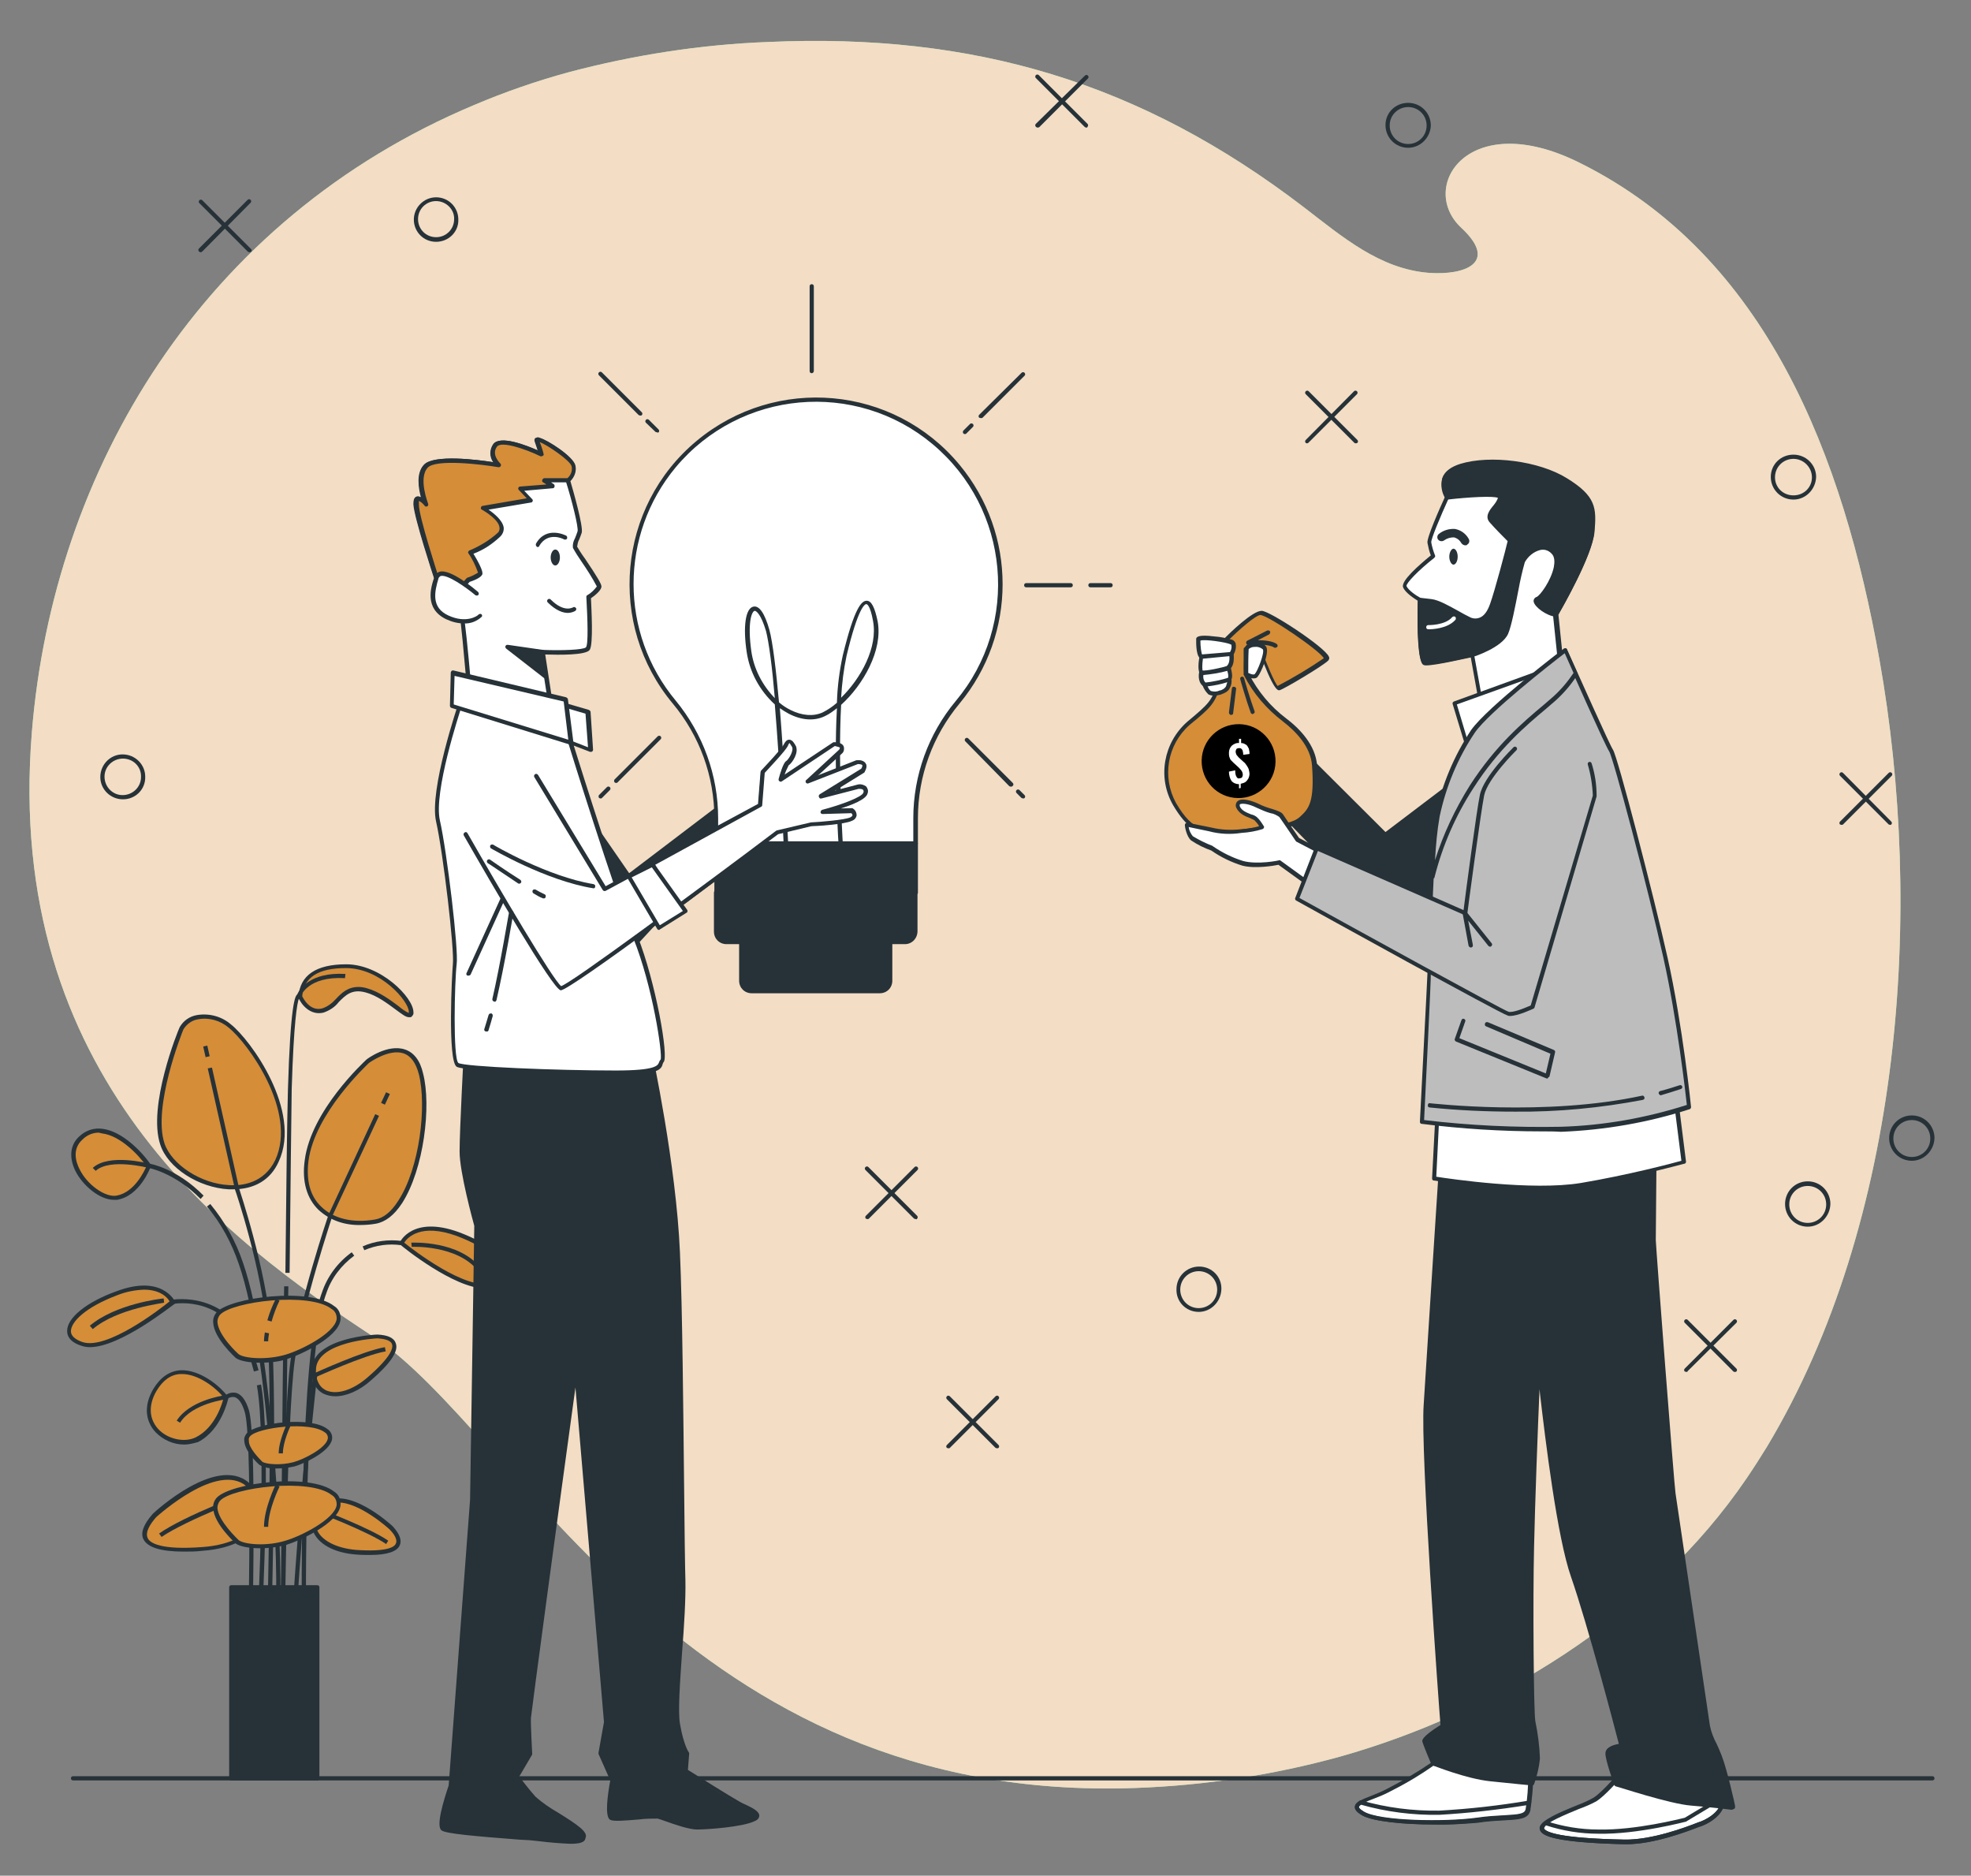
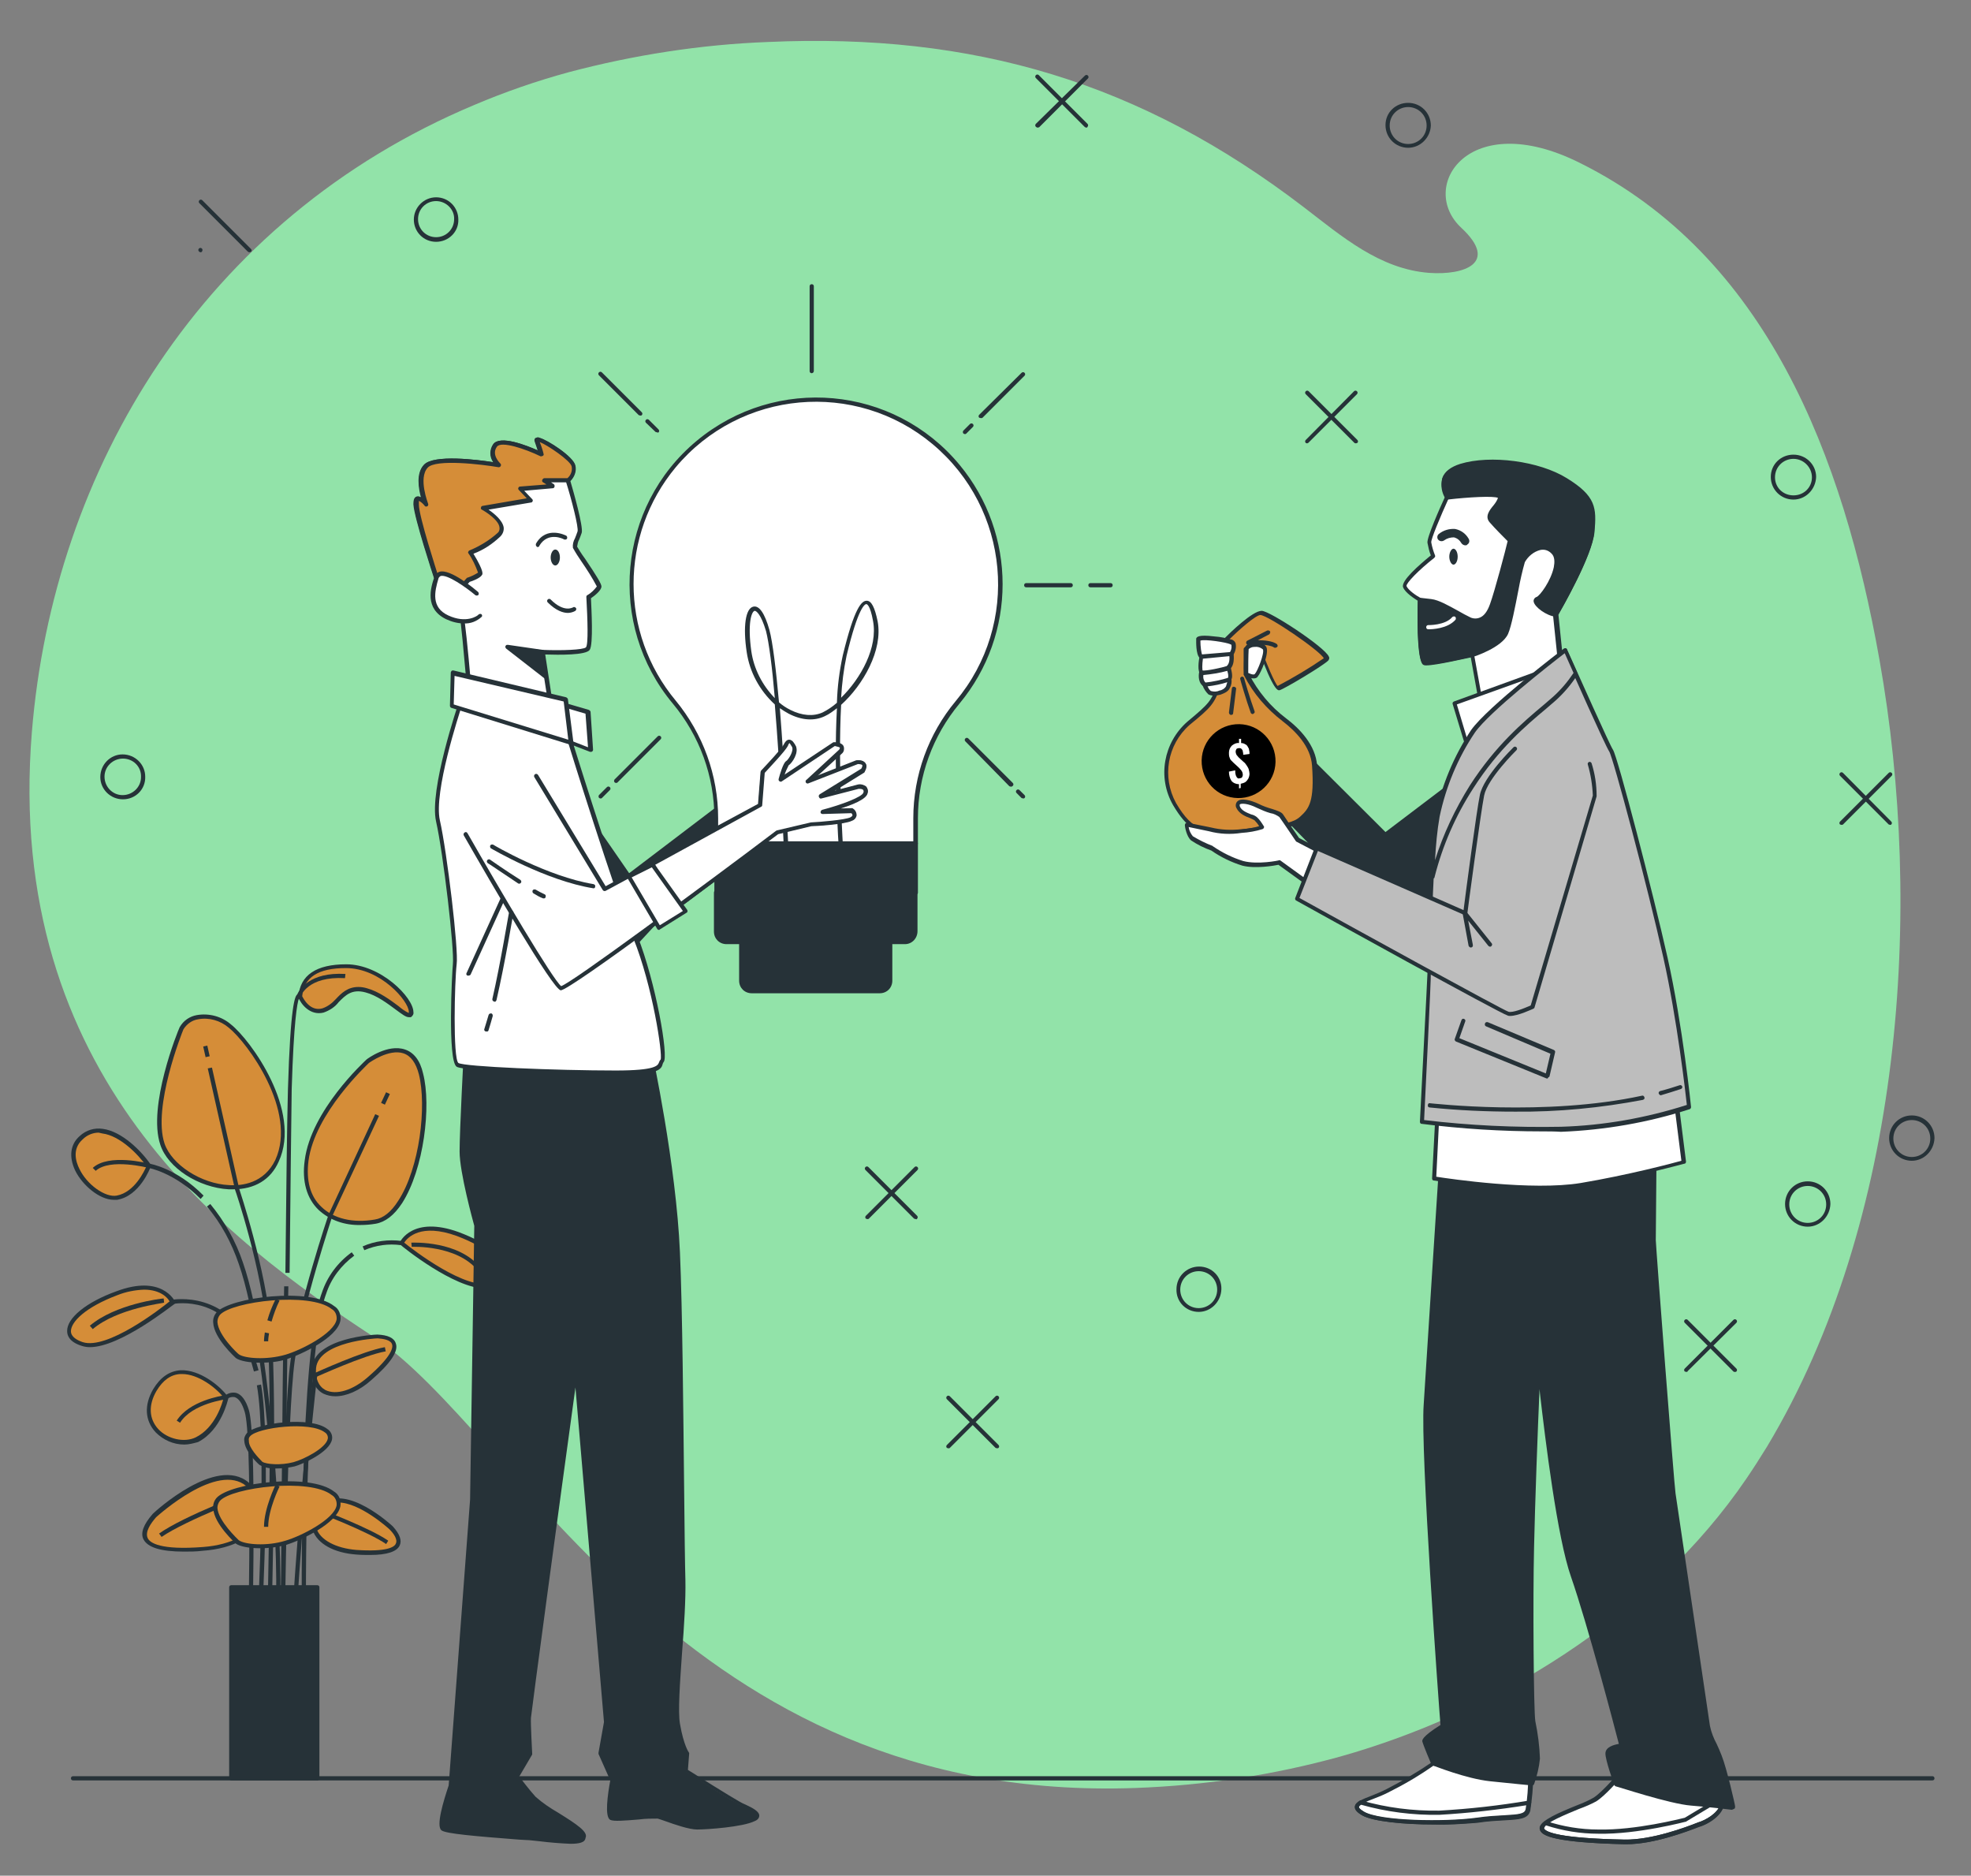
<svg xmlns="http://www.w3.org/2000/svg" version="1.1" id="Layer_1" x="0px" y="0px" viewBox="0 0 469.6 446.8" style="enable-background:new 0 0 469.6 446.8;" xml:space="preserve">
  <rect x="0" y="0" width="469.6" height="446.8" fill="#808080" stroke="none" />
  <style type="text/css">
	.st0{fill:#92E3A9;}
	.st1{fill:#F3DDC5;}
	.st2{fill:#263238;}
	.st3{fill:#D58D38;}
	.st4{fill:#FFFFFF;}
	.st5{fill:#BDBDBD;}
</style>
  <g id="freepik--background-simple--inject-13">
    <path class="st0" d="M421,344.6c-1.6,2.6-3.2,5.1-4.9,7.6c-22.6,33.2-60.2,55.9-96.7,66.2c-15.9,4.4-32.3,6.9-48.8,7.5   C163,429.8,123.5,341.1,88.8,318.3s-87.9-61.9-81.2-144C12.7,111.9,48.2,52.2,113,25c7.3-3.1,14.8-5.7,22.5-7.8   C151,13.1,167,10.6,183,10c49-2.2,88.8,9.6,127.7,39.4c9,6.9,18,14.7,29.8,15.6c8.5,0.6,16.6-2.4,7.7-10.7   c-10.5-9.7,1.6-28.8,28.2-15.5c44.5,22.1,62.8,69.9,71.4,118.4C458.4,216.7,453.3,290.8,421,344.6z" />
-     <path class="st1" d="M421,344.6c-1.6,2.6-3.2,5.1-4.9,7.6c-22.6,33.2-60.2,55.9-96.7,66.2c-15.9,4.4-32.3,6.9-48.8,7.5   C163,429.8,123.5,341.1,88.8,318.3s-87.9-61.9-81.2-144C12.7,111.9,48.2,52.2,113,25c7.3-3.1,14.8-5.7,22.5-7.8   C151,13.1,167,10.6,183,10c49-2.2,88.8,9.6,127.7,39.4c9,6.9,18,14.7,29.8,15.6c8.5,0.6,16.6-2.4,7.7-10.7   c-10.5-9.7,1.6-28.8,28.2-15.5c44.5,22.1,62.8,69.9,71.4,118.4C458.4,216.7,453.3,290.8,421,344.6z" />
  </g>
  <g id="freepik--Floor--inject-13">
    <path class="st2" d="M460.4,424.1h-443c-0.3,0-0.5-0.2-0.5-0.5s0.2-0.5,0.5-0.5h443c0.3,0,0.5,0.2,0.5,0.5S460.7,424.1,460.4,424.1   z" />
  </g>
  <g id="freepik--Graphics--inject-13">
    <path class="st2" d="M59.4,60.1c-0.1,0-0.3-0.1-0.4-0.2L47.5,48.4c-0.2-0.2-0.2-0.5,0-0.7s0.5-0.2,0.7,0l11.6,11.6   c0.2,0.2,0.2,0.5,0,0.7C59.6,60,59.5,60.1,59.4,60.1z" />
-     <path class="st2" d="M47.8,60.1c-0.1,0-0.3-0.1-0.4-0.2c-0.2-0.2-0.2-0.5,0-0.7L59,47.6c0.2-0.2,0.5-0.2,0.7,0s0.2,0.5,0,0.7l0,0   L48.2,59.9C48.1,60,47.9,60.1,47.8,60.1z" />
+     <path class="st2" d="M47.8,60.1c-0.1,0-0.3-0.1-0.4-0.2c-0.2-0.2-0.2-0.5,0-0.7c0.2-0.2,0.5-0.2,0.7,0s0.2,0.5,0,0.7l0,0   L48.2,59.9C48.1,60,47.9,60.1,47.8,60.1z" />
    <path class="st2" d="M218.2,290.4c-0.1,0-0.3-0.1-0.4-0.1l-11.6-11.6c-0.2-0.2-0.2-0.5,0-0.7s0.5-0.2,0.7,0l11.6,11.6   c0.2,0.2,0.2,0.5,0,0.7C218.5,290.4,218.3,290.5,218.2,290.4L218.2,290.4z" />
    <path class="st2" d="M206.7,290.4c-0.1,0-0.3-0.1-0.4-0.1c-0.2-0.2-0.2-0.5,0-0.7l11.6-11.6c0.2-0.2,0.5-0.2,0.7,0s0.2,0.5,0,0.7   l0,0L207,290.3C206.9,290.4,206.8,290.4,206.7,290.4z" />
    <path class="st2" d="M323.1,105.6c-0.1,0-0.3,0-0.4-0.1l-11.6-11.6c-0.2-0.2-0.2-0.5,0-0.7s0.5-0.2,0.7,0l0,0l11.6,11.6   c0.2,0.2,0.2,0.5,0,0.7l0,0C323.3,105.5,323.2,105.6,323.1,105.6z" />
    <path class="st2" d="M311.5,105.6c-0.1,0-0.3,0-0.4-0.1c-0.2-0.2-0.2-0.5,0-0.7l11.5-11.6c0.2-0.2,0.5-0.2,0.7,0s0.2,0.5,0,0.7l0,0   l-11.6,11.6C311.7,105.5,311.6,105.5,311.5,105.6z" />
    <path class="st2" d="M258.8,30.4c-0.1,0-0.3-0.1-0.4-0.2l-11.6-11.6c-0.2-0.2-0.2-0.5,0-0.7l0,0c0.2-0.2,0.5-0.2,0.7,0l11.6,11.6   c0.2,0.2,0.2,0.5,0,0.7C259.1,30.3,259,30.4,258.8,30.4z" />
    <path class="st2" d="M247.2,30.4c-0.1,0-0.3-0.1-0.4-0.2c-0.2-0.2-0.2-0.5,0-0.7l0,0L258.5,18c0.2-0.2,0.5-0.2,0.7,0s0.2,0.5,0,0.7   l0,0l-11.6,11.6C247.5,30.3,247.4,30.4,247.2,30.4z" />
    <path class="st2" d="M450.4,196.5c-0.1,0-0.3-0.1-0.4-0.1l-11.6-11.6c-0.2-0.2-0.2-0.5,0-0.7s0.5-0.2,0.7,0l0,0l11.5,11.6   c0.2,0.2,0.2,0.5,0,0.7l0,0C450.6,196.4,450.5,196.5,450.4,196.5z" />
    <path class="st2" d="M438.8,196.5c-0.1,0-0.3-0.1-0.4-0.1c-0.2-0.2-0.2-0.5,0-0.7l11.6-11.6c0.2-0.2,0.5-0.2,0.7,0l0,0   c0.2,0.2,0.2,0.5,0,0.7l0,0l-11.6,11.6C439.1,196.4,438.9,196.5,438.8,196.5z" />
    <path class="st2" d="M413.4,326.8c-0.1,0-0.3,0-0.4-0.1l-11.6-11.6c-0.2-0.2-0.2-0.5,0-0.7s0.5-0.2,0.7,0l0,0l11.6,11.6   c0.2,0.2,0.2,0.5,0,0.7C413.6,326.8,413.5,326.8,413.4,326.8z" />
    <path class="st2" d="M401.8,326.8c-0.1,0-0.3-0.1-0.4-0.1c-0.2-0.2-0.2-0.5,0-0.7l11.6-11.6c0.2-0.2,0.5-0.2,0.7,0s0.2,0.5,0,0.7   l-11.6,11.5C402.1,326.7,402,326.8,401.8,326.8z" />
    <path class="st2" d="M237.6,345c-0.1,0-0.3-0.1-0.4-0.1l-11.6-11.6c-0.2-0.2-0.2-0.5,0-0.7l0,0c0.2-0.2,0.5-0.2,0.7,0l11.6,11.6   c0.2,0.2,0.2,0.5,0,0.7l0,0C237.9,344.9,237.7,345,237.6,345z" />
    <path class="st2" d="M226,345c-0.1,0-0.3-0.1-0.4-0.1c-0.2-0.2-0.2-0.5,0-0.7l0,0l11.6-11.6c0.2-0.2,0.5-0.2,0.7,0s0.2,0.5,0,0.7   l0,0l-11.6,11.6C226.3,344.9,226.2,345,226,345z" />
    <path class="st2" d="M103.9,57.6c-3,0-5.3-2.4-5.3-5.3s2.4-5.3,5.3-5.3c3,0,5.3,2.4,5.3,5.3l0,0C109.3,55.2,106.9,57.6,103.9,57.6z    M103.9,47.9c-2.4,0-4.3,1.9-4.3,4.3s1.9,4.3,4.3,4.3s4.3-1.9,4.3-4.3l0,0C108.3,49.9,106.3,47.9,103.9,47.9z" />
    <path class="st2" d="M29.3,190.4c-3,0-5.4-2.4-5.4-5.3c0-3,2.4-5.4,5.3-5.4c3,0,5.4,2.4,5.4,5.3l0,0   C34.7,188,32.3,190.4,29.3,190.4z M29.3,180.7c-2.4,0-4.4,1.9-4.4,4.3c0,2.4,1.9,4.4,4.3,4.4s4.4-1.9,4.4-4.3l0,0   C33.7,182.6,31.7,180.7,29.3,180.7z" />
    <path class="st2" d="M285.6,312.5c-3,0-5.4-2.4-5.3-5.4c0-3,2.4-5.4,5.4-5.4s5.4,2.4,5.3,5.4l0,0   C290.9,310.1,288.5,312.5,285.6,312.5z M285.6,302.8c-2.4,0-4.4,1.9-4.4,4.4c0,2.4,1.9,4.4,4.4,4.4c2.4,0,4.4-1.9,4.4-4.4   S288,302.8,285.6,302.8L285.6,302.8z" />
    <path class="st2" d="M335.5,35.2c-3,0-5.4-2.4-5.4-5.4s2.4-5.3,5.4-5.3s5.4,2.4,5.4,5.4C340.8,32.8,338.4,35.2,335.5,35.2z    M335.5,25.5c-2.4,0-4.4,1.9-4.4,4.4c0,2.4,1.9,4.4,4.4,4.4c2.4,0,4.4-1.9,4.4-4.4S337.9,25.5,335.5,25.5L335.5,25.5z" />
    <path class="st2" d="M427.3,119c-3,0-5.4-2.4-5.4-5.4s2.4-5.3,5.4-5.3s5.4,2.4,5.4,5.3C432.6,116.6,430.2,119,427.3,119z    M427.3,109.3c-2.4,0-4.4,1.9-4.4,4.4c0,2.4,1.9,4.3,4.4,4.3s4.4-1.9,4.4-4.3S429.7,109.3,427.3,109.3L427.3,109.3L427.3,109.3z" />
    <path class="st2" d="M430.7,292.2c-3,0-5.4-2.4-5.4-5.4s2.4-5.4,5.4-5.4s5.4,2.4,5.4,5.4C436,289.8,433.6,292.2,430.7,292.2z    M430.7,282.5c-2.4,0-4.4,1.9-4.4,4.4c0,2.4,1.9,4.4,4.4,4.4c2.4,0,4.4-1.9,4.4-4.4S433.1,282.5,430.7,282.5L430.7,282.5z" />
    <path class="st2" d="M455.5,276.5c-3,0-5.4-2.4-5.4-5.4s2.4-5.4,5.4-5.4s5.4,2.4,5.4,5.4C460.8,274.1,458.4,276.5,455.5,276.5z    M455.5,266.8c-2.4,0-4.4,1.9-4.4,4.4c0,2.4,1.9,4.4,4.4,4.4c2.4,0,4.4-1.9,4.4-4.4S457.9,266.8,455.5,266.8L455.5,266.8z" />
  </g>
  <g id="freepik--Plant--inject-13">
    <path class="st3" d="M35.4,277.7c0,0-2.4,6.7-7.6,7.6s-14.2-9.1-8.5-14.2S33,274.1,35.4,277.7z" />
    <path class="st2" d="M27.1,285.8c-3.4,0-7.5-3.5-9.2-7c-1.5-3.2-1.2-6.2,1.1-8.2c1.5-1.4,3.5-2,5.5-1.7c4.6,0.6,9.3,5.4,11.4,8.5   c0.1,0.1,0.1,0.3,0,0.5c-0.1,0.3-2.6,7-8,7.9C27.6,285.8,27.4,285.8,27.1,285.8z M23.5,269.8c-1.4,0-2.8,0.6-3.8,1.6   c-2.6,2.3-1.6,5.4-0.8,7c1.8,3.8,6.2,6.9,8.9,6.4c4.3-0.8,6.6-5.9,7.1-7c-2-2.9-6.4-7.3-10.5-7.8C24.1,269.9,23.8,269.9,23.5,269.8   L23.5,269.8z" />
    <path class="st3" d="M43.3,245c0,0-7.6,18.5-4.5,27.6s21.8,15.8,27.3,3.9s-6.7-28.5-11.2-32.1S44.8,241.9,43.3,245z" />
    <path class="st2" d="M55.5,283.3h-1c-7.2-0.4-14.5-5.1-16.3-10.6c-3.1-9.2,4.2-27.2,4.6-28l0,0c0.9-1.6,2.4-2.6,4.1-2.9   c2.9-0.5,5.9,0.3,8.1,2.2c4.7,3.7,17,20.6,11.4,32.7C64.5,281,60.7,283.3,55.5,283.3z M43.7,245.2c-0.3,0.7-7.4,18.5-4.5,27.2   c1.7,5,8.7,9.6,15.4,9.9c3,0.2,8.3-0.4,11-6c5.3-11.6-6.6-27.9-11.1-31.5c-2-1.7-4.7-2.5-7.3-2C45.8,243,44.5,243.9,43.7,245.2z" />
    <path class="st3" d="M87.6,252.8c0,0-13,11.8-14.6,23.6s7.3,16.1,16.4,14.5s13.6-24.6,10.9-35.2S87.6,252.8,87.6,252.8z" />
    <path class="st2" d="M85.9,291.8c-3.7,0.1-7.3-1.1-10-3.6c-2.8-2.7-4-6.8-3.3-11.8c1.5-11.9,14.2-23.5,14.7-24l0,0   c0.2-0.2,5.1-3.8,9.2-2.4c2.1,0.7,3.6,2.6,4.3,5.7c2,7.7,0.2,22.8-5,30.9c-1.9,2.9-4,4.5-6.3,4.9C88.3,291.7,87.1,291.8,85.9,291.8   z M87.9,253.2c-0.5,0.5-12.9,12-14.4,23.3c-0.6,4.7,0.4,8.5,3.1,11c2.9,2.8,7.5,3.9,12.7,3c2-0.3,3.9-1.8,5.6-4.5   c5.1-7.8,6.8-22.6,4.9-30.1c-0.7-2.7-1.9-4.4-3.7-5C92.7,249.8,88.2,253,87.9,253.2L87.9,253.2z" />
    <path class="st3" d="M90,318.3c0,0-14.6,0.6-15.2,7.6s6.4,8.5,13.3,2.4S96.1,318.6,90,318.3z" />
    <path class="st2" d="M79.9,332.6c-1,0-1.9-0.2-2.8-0.6c-2-1-3-3.2-2.8-6.1c0.6-7.3,15-8,15.6-8l0,0c2.5,0.1,4,0.8,4.4,2.1   c0.7,1.9-1.3,4.8-5.9,8.8C85.6,331.3,82.5,332.6,79.9,332.6z M90,318.8c-0.6,0-14.1,0.8-14.7,7.1c-0.2,2.5,0.6,4.3,2.2,5.2   c2.6,1.3,6.6,0.1,10.3-3.2c5.5-4.8,5.9-6.9,5.6-7.7C93.1,319.2,91.4,318.9,90,318.8z" />
    <path class="st2" d="M75.3,328l-0.4-0.9c0.5-0.2,11.6-5.3,16.8-6.2l0.2,1C86.7,322.8,75.4,328,75.3,328z" />
    <path class="st3" d="M93.2,364c0,0-10.7-9.9-16.1-5.4s-1.5,10.5,7.7,11.2S97.3,368.5,93.2,364z" />
    <path class="st2" d="M88.2,370.4c-1,0-2.1,0-3.3-0.1c-5.4-0.4-9.3-2.6-10.4-5.8c-0.7-2.2,0.2-4.4,2.4-6.3c5.7-4.7,16.3,5,16.7,5.4   l0,0c1.7,1.9,2.2,3.4,1.6,4.6C94.5,369.6,92.2,370.4,88.2,370.4z M80.6,357.9c-1.1,0-2.2,0.3-3.1,1c-1.9,1.6-2.7,3.5-2.1,5.2   c0.9,2.7,4.6,4.7,9.5,5.1c7.3,0.5,9.1-0.7,9.4-1.5c0.5-1-0.5-2.4-1.5-3.4C92.5,364,85.7,357.9,80.6,357.9z" />
    <path class="st2" d="M92,367.8c-4.2-2.9-15.9-7.4-16-7.4l0.3-0.9c0.5,0.2,11.9,4.5,16.2,7.5L92,367.8z" />
    <path class="st3" d="M36.8,361.1c0,0,14.7-13.6,22.1-7.4s2.1,14.5-10.6,15.4S31.2,367.3,36.8,361.1z" />
    <path class="st2" d="M43.8,369.6c-5.5,0-8.6-1-9.6-2.9c-0.8-1.5,0-3.6,2.2-6.1l0,0c0.6-0.6,15.1-13.9,22.8-7.5   c3,2.5,4.2,5.5,3.2,8.5c-1.4,4.3-6.8,7.3-14.1,7.8C46.7,369.6,45.2,369.6,43.8,369.6z M37.2,361.4c-1.3,1.5-2.7,3.5-2,5   c0.5,1.1,3,2.9,13.2,2.1c6.8-0.5,12-3.3,13.2-7.1c0.8-2.5-0.2-5.1-2.9-7.4C51.8,348.2,37.8,360.9,37.2,361.4L37.2,361.4z" />
    <path class="st2" d="M38.5,366.1l-0.6-0.8c5.9-4.2,21.6-10.1,22.3-10.3l0.4,0.9C60.4,356,44.3,362.1,38.5,366.1z" />
    <path class="st3" d="M53.9,332.9c0,0-1.5,7.3-7,10s-15.2-3-10-11.8S51.2,329.3,53.9,332.9z" />
    <path class="st2" d="M43.9,344.1c-2.6,0-5-1.1-6.8-2.9c-2.6-2.8-2.8-6.5-0.6-10.3c1.7-2.8,3.8-4.3,6.5-4.5   c4.6-0.2,9.4,3.7,11.3,6.3c0.1,0.1,0.1,0.3,0.1,0.4c-0.1,0.3-1.6,7.5-7.2,10.4C46.1,343.8,45,344.1,43.9,344.1z M43.4,327.3H43   c-2.3,0.1-4.2,1.5-5.7,4c-2,3.4-1.8,6.7,0.4,9.1s6.2,3.3,8.9,2c4.7-2.3,6.4-8.2,6.7-9.5C51.4,330.5,47.2,327.3,43.4,327.3   L43.4,327.3z" />
    <path class="st3" d="M41.2,310.2c0,0-2.7-6.1-13.4-2.1s-14.8,10-8.2,12.1S41.2,310.2,41.2,310.2z" />
    <path class="st2" d="M21.4,320.9c-0.6,0-1.3-0.1-1.9-0.3c-2.9-0.9-3.5-2.4-3.5-3.5c-0.1-3.1,4.5-6.9,11.7-9.5   c10.9-4.1,13.9,2.3,14,2.4c0.1,0.2,0,0.4-0.1,0.6C40.9,311,28.7,320.9,21.4,320.9z M34.3,307.2c-2.2,0.1-4.3,0.5-6.3,1.3   c-7.7,2.9-11.1,6.4-11.1,8.6c0,1.4,1.6,2.2,2.8,2.6c5.8,1.9,18.5-7.9,20.7-9.7C40,309.2,38.3,307.2,34.3,307.2z" />
    <path class="st2" d="M22.1,316.6l-0.7-0.8c6.1-5.2,17.1-6.5,17.6-6.5l0.1,1C39.1,310.4,28,311.6,22.1,316.6z" />
    <path class="st3" d="M71.5,237.4c0,0,1.8,4.2,5.5,3.3s4.5-6.4,10.3-4.9s10.6,8.2,10.6,5.1S90.6,230,82.4,230S71.8,233.4,71.5,237.4   z" />
    <path class="st2" d="M97.4,242.3c-0.7,0-1.6-0.7-3.1-1.8c-1.9-1.4-4.5-3.4-7.2-4.1c-3.3-0.9-4.8,0.7-6.4,2.3   c-0.9,1.2-2.2,2-3.6,2.5c-3.2,0.8-5.4-2-6-3.6c0-0.1,0-0.2,0-0.2c0.4-5.1,4.2-7.7,11.4-7.7c8.2,0,16,7.9,16,11.4   c0.1,0.5-0.2,0.9-0.6,1.2C97.8,242.3,97.6,242.3,97.4,242.3z M85.4,235.1c0.7,0,1.3,0.1,2,0.3c2.9,0.8,5.6,2.8,7.6,4.3   c0.7,0.6,1.5,1.2,2.4,1.6c0-0.1,0-0.2,0-0.3c0-2.5-6.7-10.4-15-10.4c-6.6,0-10,2.2-10.4,6.7c0.3,0.6,1.9,3.7,4.8,2.9   c1.2-0.4,2.3-1.2,3.2-2.2C81.3,236.6,82.8,235.1,85.4,235.1L85.4,235.1z" />
    <path class="st2" d="M60.5,326.7c-0.4-1.5-0.8-2.9-1.3-4.4c-5.2-13.9-17.4-11.8-17.9-11.7l-0.2-1c0.1,0,13.5-2.4,19.1,12.3   c0.5,1.5,1,3,1.4,4.5L60.5,326.7z" />
    <path class="st3" d="M95.7,296.1c0,0,2.7-6.1,13.3-2.1s14.9,10,8.2,12.1S95.7,296.1,95.7,296.1z" />
    <path class="st2" d="M115.5,306.9c-7.3,0-19.6-9.9-20.1-10.4c-0.2-0.1-0.2-0.4-0.1-0.6c0-0.1,3-6.4,14-2.4   c7.2,2.7,11.8,6.4,11.7,9.5c0,1.1-0.7,2.6-3.6,3.5C116.7,306.8,116.1,306.9,115.5,306.9z M96.3,296c2.2,1.8,14.9,11.5,20.7,9.6   c1.3-0.4,2.8-1.2,2.9-2.6c0.1-2.1-3.4-5.7-11.1-8.6C100.2,291.3,97.1,294.8,96.3,296z" />
    <path class="st2" d="M113.8,302.6c-5-6.1-15.6-5.6-15.7-5.6l-0.1-1c0.5,0,11.3-0.5,16.5,6L113.8,302.6z" />
    <path class="st2" d="M86.8,297.8l-0.4-0.9c2.9-1.3,6.2-1.7,9.3-1.3l-0.2,1C92.6,296.2,89.6,296.6,86.8,297.8z" />
    <path class="st2" d="M47.8,285.6c-6.2-6.3-12.4-7.4-12.4-7.4s-9.2-2.4-12.6,0.7l-0.7-0.7c3.8-3.5,13.1-1.1,13.5-1   c0.2,0,6.5,1.1,12.9,7.6L47.8,285.6z" />
    <rect x="48.6" y="249.1" transform="matrix(0.976 -0.219 0.219 0.976 -53.574 16.804)" class="st2" width="1" height="2.6" />
    <path class="st2" d="M64.7,385.7h-1c0-0.5,1.3-52.4,0-68c-1.3-15.6-7.6-34.1-7.7-34.3l-6.5-28.9l1-0.2l6.5,28.9   c0,0.1,6.4,18.8,7.7,34.5C66.1,333.3,64.7,385.2,64.7,385.7z" />
    <rect x="90.4" y="261.1" transform="matrix(0.424 -0.906 0.906 0.424 -184.091 233.911)" class="st2" width="2.8" height="1" />
    <path class="st2" d="M67.9,385.6h-1c0-0.5,0.5-47.8,2.3-61.3s9-34.8,9.1-35l11.1-23.9l0.9,0.4l-11.1,23.8c0,0.2-7.2,21.4-9,34.7   S67.9,385.2,67.9,385.6z" />
    <path class="st2" d="M70.6,385.7l-1-0.1c1.8-30.5,5-57.9,5-58.1l1,0.1C75.5,327.9,72.4,355.3,70.6,385.7z" />
    <path class="st2" d="M60.2,385.6h-1c0-0.4,0.9-43.5-0.9-49.3c-0.6-2-1.4-3.2-2.4-3.5c-0.6-0.1-1.2,0-1.7,0.4l-0.1,0.1H54   c-0.1,0-8.2,1-11.1,5.6l-0.8-0.5c3-4.7,10.5-5.9,11.7-6.1c0.7-0.5,1.6-0.7,2.5-0.5c1.3,0.4,2.3,1.8,3,4.1   C61.1,341.9,60.2,383.9,60.2,385.6z" />
    <path class="st2" d="M62.4,385.7l-1-0.1c0-0.4,2.2-42.5-0.2-55.6l1-0.2C64.6,343.1,62.5,385.3,62.4,385.7z" />
    <path class="st2" d="M71.9,385.7c0-2.6-0.6-63.4,4.8-77.8c1.3-3.9,3.8-7.2,7.1-9.6l0.6,0.8c-3.1,2.3-5.5,5.4-6.7,9.1   c-5.3,14.2-4.8,76.8-4.8,77.4L71.9,385.7z" />
    <path class="st2" d="M66.5,385.7l-1-0.1c1.3-9.4-1.3-63.6-8.6-84.5c-1.7-5-4.2-9.7-7.6-13.7l0.8-0.6c3.4,4.1,6.1,8.9,7.8,14   C65.2,321.7,67.8,376.3,66.5,385.7z" />
    <path class="st2" d="M67.9,385.6h-1c0-0.5,0.3-53.2,0.8-79.2h1C68.2,332.5,67.9,385.1,67.9,385.6z" />
    <path class="st2" d="M69,303.2h-1c0.2-21,0.4-35.7,0.6-43.6c0.6-20.4,1.7-22.3,2.2-22.7c0.5-1.1,2.9-5.4,11.5-4.9l-0.1,1   c-8.9-0.5-10.5,4.2-10.6,4.4l-0.2,0.7l-0.2-0.2c-0.4,1.1-1.2,5.3-1.7,21.5C69.4,267.6,69.2,282.3,69,303.2z" />
    <path class="st3" d="M56.6,323.1c0,0-7.6-6.8-4.6-10.1s21.8-5.8,27.3-1.4s-6.6,10.4-11.2,11.8S58.1,324.2,56.6,323.1z" />
    <path class="st2" d="M62,324.6c-2.6,0-4.8-0.4-5.8-1.1l0,0c-0.2-0.2-5.2-4.7-5.4-8.4c-0.1-0.9,0.2-1.8,0.8-2.5   c3.3-3.6,22.3-6,28-1.5c1.2,0.7,1.7,2.1,1.5,3.5c-0.8,4.1-9.4,8.1-12.9,9.2C66.3,324.4,64.2,324.6,62,324.6z M56.9,322.6   c1.4,1,6.6,1.4,11.1,0.1c3.8-1.1,11.6-5.1,12.2-8.4c0.1-1-0.3-2-1.2-2.5c-5.2-4.1-23.7-1.8-26.6,1.4c-0.4,0.5-0.6,1.1-0.6,1.7   C52,318.1,56.6,322.4,56.9,322.6z" />
    <path class="st2" d="M63.9,319.5h-1c0-0.7,0.1-1.4,0.2-2.1l1,0.2C64,318.2,63.9,318.9,63.9,319.5z" />
    <path class="st2" d="M64.7,314.8l-1-0.3c0.5-1.8,1.2-3.5,2-5.1l0.9,0.4C65.8,311.4,65.2,313.1,64.7,314.8z" />
    <path class="st3" d="M56.6,367.2c0,0-7.6-6.8-4.6-10.1s21.8-5.8,27.3-1.4s-6.6,10.4-11.2,11.7S58.1,368.4,56.6,367.2z" />
    <path class="st2" d="M62,368.8c-2.6,0-4.8-0.4-5.8-1.1l0,0c-0.2-0.2-5.2-4.7-5.4-8.4c-0.1-0.9,0.2-1.8,0.8-2.5   c3.3-3.6,22.3-6,28-1.5c1.2,0.7,1.7,2.1,1.5,3.5c-0.8,4.1-9.4,8.1-12.9,9.2C66.3,368.5,64.2,368.8,62,368.8z M56.9,366.9   c1.4,1,6.6,1.5,11.1,0.1c3.8-1.1,11.6-5.1,12.2-8.4c0.1-1-0.3-2-1.2-2.5c-5.2-4.1-23.7-1.8-26.6,1.4c-0.4,0.5-0.6,1.1-0.6,1.7   C52,362.3,56.6,366.6,56.9,366.9z" />
    <path class="st2" d="M63.9,363.7h-1c0-4.4,2.7-9.9,2.8-10.1l0.9,0.5C66.6,354.1,63.9,359.5,63.9,363.7z" />
    <path class="st3" d="M62.2,348.6c0,0-5.2-4.6-3.1-6.9s14.8-3.9,18.5-1s-4.5,7.1-7.6,8S63.2,349.3,62.2,348.6z" />
    <path class="st2" d="M65.9,349.8c-1.4,0.1-2.8-0.2-4-0.8l0,0c-0.2-0.1-3.6-3.2-3.7-5.8c-0.1-0.7,0.2-1.3,0.6-1.8   c2.3-2.5,15.3-4.1,19.2-1c0.8,0.5,1.3,1.5,1.1,2.5c-0.6,3-6.8,5.8-8.9,6.4C68.8,349.6,67.4,349.8,65.9,349.8z M62.5,348.2   c0.9,0.6,4.4,0.9,7.4,0.1c2.6-0.7,7.8-3.4,8.2-5.6c0.1-0.6-0.2-1.2-0.7-1.5c-3.5-2.7-15.9-1.2-17.8,0.9c-0.3,0.3-0.4,0.7-0.3,1.1   C59.2,344.8,61.6,347.3,62.5,348.2z" />
-     <path class="st2" d="M67.4,346.2h-1c0-3,1.9-6.8,1.9-7l0.9,0.5C69.2,339.7,67.4,343.4,67.4,346.2z" />
    <rect x="55.1" y="378.1" class="st2" width="20.5" height="45.5" />
    <path class="st2" d="M75.6,424.1H55.1c-0.3,0-0.5-0.2-0.5-0.5v-45.5c0-0.3,0.2-0.5,0.5-0.5h20.5c0.3,0,0.5,0.2,0.5,0.5v45.5   C76.1,423.9,75.9,424.1,75.6,424.1z M55.6,423.1h19.5v-44.5H55.6V423.1z" />
  </g>
  <g id="freepik--character-2--inject-13">
    <path class="st2" d="M346.2,186.2l-0.6,0.9L330,199l-28.3-28.2l-4.1,14.8c0,0,30.9,31.9,33,33.8c2.1,1.8,5.7,3,7.1,2.8   s6.1-2.9,6.1-2.9L346.2,186.2z" />
    <path class="st2" d="M337.5,222.7c-2.6-0.3-5.1-1.3-7.2-3c-2.1-1.8-31.8-32.5-33.1-33.8c-0.1-0.1-0.2-0.3-0.1-0.5l4.1-14.8   c0.1-0.2,0.2-0.3,0.4-0.4c0.2,0,0.4,0,0.5,0.1l28,27.9l15.3-11.6l0.5-0.9c0.1-0.2,0.4-0.3,0.6-0.2s0.4,0.3,0.4,0.5l-2.4,33.1   c0,0.2-0.1,0.3-0.2,0.4c-0.5,0.3-4.9,2.8-6.4,3L337.5,222.7z M298.2,185.5c2.7,2.8,30.8,31.8,32.8,33.5s5.4,2.8,6.7,2.7   c0.9-0.1,3.8-1.6,5.7-2.7l2.2-31.2l-15.3,11.6c-0.2,0.2-0.5,0.2-0.6,0L302,171.8L298.2,185.5z" />
    <path class="st4" d="M344.8,118.4c0,0-4.4,9.7-4.2,10.9c0.2,1.1,0.5,2.2,0.9,3.2c0,0-7.3,5.8-6.8,7.3s3.5,3.1,3.5,3.1   s-0.3,14.6,1.1,15s11.5-2,11.5-2l2.1,11.7l19-8.4l-1.3-12.8c0,0,8.1-13.8,8.6-19.6c0.5-5.8,0.4-8.2-6.3-12.4s-18.3-5.4-25-3.3   S344.8,118.4,344.8,118.4z" />
    <path class="st2" d="M352.9,168.1c-0.1,0-0.2,0-0.2-0.1c-0.1-0.1-0.2-0.2-0.3-0.4l-2-11.1c-2.5,0.6-9.9,2.2-11.2,1.8   s-1.6-8.4-1.4-15.2c-0.8-0.5-3-1.9-3.5-3.2c-0.6-1.5,3.8-5.3,6.6-7.6c-0.4-1-0.6-2-0.8-3c-0.2-1.2,3-8.4,4.2-11   c-0.8-1.4-1-3-0.6-4.5c0.5-1.5,2-2.6,4.2-3.3c7.2-2.2,18.8-0.7,25.4,3.4c7,4.3,7.1,7.1,6.6,12.8c-0.5,5.6-7.7,18.1-8.6,19.7   l1.3,12.7c0,0.2-0.1,0.4-0.3,0.5l-19,8.4C353,168.1,353,168.1,352.9,168.1z M350.7,155.5c0.1,0,0.2,0,0.3,0.1   c0.1,0.1,0.2,0.2,0.2,0.3l2,11l18.1-8l-1.3-12.5c0-0.1,0-0.2,0.1-0.3s8.1-13.8,8.6-19.4s0.4-7.9-6.1-11.9   c-6.3-3.9-17.7-5.4-24.5-3.3c-1.9,0.6-3.1,1.5-3.5,2.7c-0.3,1.3-0.1,2.7,0.6,3.9c0.1,0.2,0.1,0.3,0,0.5c-2.1,4.6-4.3,9.9-4.2,10.6   c0.2,1.1,0.5,2.1,0.9,3.1c0.1,0.2,0,0.4-0.2,0.6c-3.7,2.9-6.7,6-6.6,6.7c0.4,1,2.5,2.4,3.3,2.8c0.2,0.1,0.3,0.3,0.3,0.4   c-0.1,6.6,0.1,13.9,0.8,14.6c0.8,0.2,7-1,11.1-2L350.7,155.5z" />
    <path class="st2" d="M358.9,150.8c1.5-3.2,3.1-15.5,4-17.1s4.1-4.9,7-2.2s-2,10.8-3.6,11.3s1.9,3.4,4.3,3.7c0,0,8.1-13.8,8.6-19.6   c0.5-5.8,0.4-8.2-6.3-12.4s-18.3-5.4-25-3.3s-3.2,7.3-3.2,7.3s12.8-1.5,12.6,0.1s-3.5,3.9-2.1,5.6s4.5,4.7,4.5,4.7   s-3.1,11.9-4.3,15.3s-3.1,4.3-5.3,3.5s-6.7-4.1-9.3-4.4l-2.6-0.2c0,0-0.3,14.6,1.1,15s11.5-2,11.5-2S357.4,153.9,358.9,150.8z" />
    <path class="st2" d="M339.8,158.5c-0.2,0-0.4,0-0.6-0.1c-1.4-0.4-1.6-8.7-1.4-15.5c0-0.1,0.1-0.3,0.2-0.4c0.1-0.1,0.2-0.1,0.4-0.1   l2.6,0.3c1.8,0.2,4.2,1.6,6.4,2.8c1,0.6,2,1.1,3,1.6c0.7,0.3,1.5,0.3,2.2,0c1-0.4,1.8-1.5,2.4-3.2c1.1-3,3.8-13.2,4.2-15   c-0.7-0.7-3.1-3.1-4.3-4.5s0-2.9,1-4.1c0.4-0.5,0.8-1.1,1-1.7c-1-0.5-6.9-0.2-12,0.4c-0.2,0-0.4-0.1-0.5-0.2   c-0.9-1.4-1.2-3.1-0.8-4.8c0.5-1.5,2-2.6,4.2-3.3c7.2-2.2,18.8-0.7,25.4,3.4c7,4.3,7.1,7.1,6.6,12.8s-8.4,19.3-8.7,19.8   c-0.1,0.2-0.3,0.3-0.5,0.2c-2.1-0.2-5-2.3-5.2-3.6c-0.1-0.5,0.3-1,0.7-1.1c0.8-0.3,3.4-3.8,4.1-7.1c0.2-1.1,0.3-2.5-0.6-3.3   c-0.7-0.7-1.6-1-2.6-0.8c-1.6,0.4-2.9,1.5-3.7,2.9c-0.6,2.1-1.1,4.3-1.5,6.5c-0.8,4.1-1.7,8.8-2.5,10.6l0,0   c-1.5,3.3-8.1,5.4-8.4,5.5C349.3,156.8,342.2,158.5,339.8,158.5z M338.7,143.5c-0.1,6.5,0.1,13.4,0.8,14.1c0.8,0.2,7-1,11.1-2   c0,0,6.4-2,7.8-5c0.8-1.7,1.7-6.5,2.4-10.4s1.2-6.1,1.5-6.8c0.9-1.7,2.5-3,4.4-3.5c1.2-0.2,2.5,0.2,3.4,1.1c1,0.9,1.3,2.4,0.9,4.3   c-0.6,3.2-3.3,7.4-4.7,7.9c-0.1,0.5,2,2.3,3.9,2.7c1.2-2,7.9-14,8.4-19.1c0.5-5.7,0.4-7.9-6.1-11.9c-6.3-3.9-17.7-5.4-24.5-3.3   c-1.9,0.6-3.1,1.5-3.5,2.7c-0.3,1.2-0.2,2.5,0.5,3.6c3-0.4,11.4-1.2,12.6,0c0.2,0.2,0.3,0.4,0.2,0.7c-0.2,0.8-0.7,1.6-1.2,2.3   c-1,1.3-1.6,2.2-1,2.9c1.3,1.6,4.4,4.6,4.5,4.7c0.1,0.1,0.2,0.3,0.1,0.5c-0.1,0.5-3.1,12-4.4,15.4c-0.8,2-1.7,3.3-2.9,3.8   c-1,0.4-2,0.4-3,0c-1.1-0.5-2.2-1-3.2-1.7c-2.1-1.2-4.5-2.6-6-2.7L338.7,143.5z M358.9,150.8L358.9,150.8z" />
    <path class="st2" d="M349.1,129.9c-0.3,0-0.7-0.2-0.9-0.5c-0.4-0.7-1-1.2-1.8-1.4c-0.8,0-1.6,0.2-2.3,0.7c-0.4,0.3-1,0.3-1.4-0.1   c-0.4-0.4-0.3-1.1,0.1-1.4l0,0c1.1-0.9,2.5-1.3,3.9-1.2c1.4,0.3,2.5,1.1,3.2,2.3c0.3,0.5,0.2,1.1-0.3,1.4l0,0   C349.5,129.9,349.3,129.9,349.1,129.9z" />
    <path class="st2" d="M347.3,132.6c0,1.1-0.5,1.9-1,1.9s-1-0.9-1-1.9s0.5-1.9,1-1.9S347.3,131.5,347.3,132.6z" />
    <path class="st4" d="M340.4,149.9h-0.1c-0.3,0-0.5-0.2-0.5-0.5l0,0c0-0.3,0.2-0.5,0.5-0.5c0,0,4,0.1,5.7-1.9   c0.2-0.2,0.5-0.2,0.7-0.1c0.2,0.2,0.2,0.5,0.1,0.7l0,0C344.9,149.8,341.1,149.9,340.4,149.9z" />
    <polygon class="st4" points="369.9,159 346.5,167.5 349.5,177.4  " />
    <path class="st2" d="M349.5,177.9h-0.1c-0.2,0-0.3-0.2-0.3-0.3l-3-9.9c-0.1-0.3,0.1-0.5,0.3-0.6l23.4-8.5c0.2-0.1,0.5,0,0.6,0.2   s0.1,0.5-0.1,0.6l-20.4,18.4C349.7,177.8,349.6,177.9,349.5,177.9z M347.1,167.8l2.6,8.7l18-16.1L347.1,167.8z" />
    <path class="st4" d="M386.4,422.3c0,0-4.1,4.9-6.4,6.3s-13.8,4.9-12.6,7.2s12.6,2.8,19.6,2.9s15.8-3.4,18.3-4.3s5.8-3.4,4.9-6.1   S386.4,422.3,386.4,422.3z" />
    <path class="st2" d="M387.5,439.3H387c-16.6-0.4-19.4-2-20-3.2c-0.2-0.3-0.2-0.7-0.1-1c0.6-1.6,4.2-3.2,8.9-5.1   c1.3-0.5,2.7-1.1,3.9-1.8c2.2-1.4,6.2-6.2,6.2-6.2c0.1-0.1,0.3-0.2,0.5-0.2c3.9,0.5,23.2,3.4,24.2,6.3c1.1,3.1-2.5,5.8-5.2,6.8   l-0.6,0.2C401.9,436.3,394,439.3,387.5,439.3z M386.6,422.9c-0.8,1-4.2,4.9-6.3,6.2c-1.3,0.7-2.7,1.3-4.1,1.8   c-3.1,1.3-7.9,3.2-8.3,4.5c0,0.1,0,0.2,0,0.2c0.5,0.8,3.5,2.3,19.2,2.6c6.4,0.1,14.5-2.9,17.5-4.1l0.6-0.2c2.2-0.8,5.4-3,4.6-5.5   C409.2,426.9,397.6,424.4,386.6,422.9z" />
    <path class="st2" d="M387.5,439.3H387c-16.6-0.4-19.4-2-20-3.2c-0.4-0.7-0.1-1.4,0.9-2.2c0.1-0.1,0.3-0.1,0.5-0.1   c4,1.3,8.2,2,12.4,2c8.9,0.2,19.7-2.6,20.6-2.8l8.5-5.1c0.1-0.1,0.3-0.1,0.4,0s0.3,0.2,0.3,0.3c1.1,3.1-2.5,5.8-5.2,6.8l-0.6,0.2   C401.9,436.3,394,439.3,387.5,439.3z M368.3,434.8c-0.2,0.2-0.5,0.6-0.4,0.8c0.5,0.8,3.5,2.3,19.2,2.6c6.4,0.1,14.5-2.9,17.5-4.1   l0.6-0.2c2-0.8,4.9-2.7,4.7-4.9l-8,4.8c0,0-0.1,0-0.1,0.1c-0.1,0-11.6,3.1-21,2.9C376.5,436.8,372.3,436.1,368.3,434.8z" />
    <path class="st4" d="M341.4,420.1c-3.5,2.4-7.1,4.6-10.8,6.5c-5,2.4-9.8,3-5.8,5.4s19.4,2.7,27.1,1.6s11.7,0,12.2-2.5   c0.4-2.7,0.6-5.5,0.7-8.2L341.4,420.1z" />
    <path class="st2" d="M341.6,434.6c-7,0-14.5-0.7-17.1-2.2c-0.8-0.5-1.8-1.2-1.7-2c0.1-1.1,1.7-1.8,4.1-2.7c1-0.4,2.2-0.9,3.4-1.5   c3.7-1.9,7.3-4,10.8-6.4c0.1-0.1,0.2-0.1,0.4-0.1l23.3,2.8c0.3,0,0.5,0.3,0.5,0.5c0,2.8-0.3,5.5-0.7,8.3c-0.5,2-2.6,2.1-6,2.3   c-1.8,0.1-4,0.2-6.6,0.6C348.4,434.5,345,434.7,341.6,434.6z M341.5,420.6c-3.4,2.4-7,4.5-10.8,6.4c-1.2,0.6-2.4,1.1-3.5,1.5   c-1.6,0.6-3.5,1.4-3.5,1.9c0,0.1,0,0.4,1.2,1.1c3.8,2.3,19.4,2.5,26.8,1.5c2.7-0.4,4.9-0.5,6.7-0.6c3.4-0.2,4.9-0.3,5.1-1.5   c0.4-2.5,0.6-5.1,0.6-7.6L341.5,420.6z" />
    <path class="st2" d="M341.6,434.6c-7,0-14.5-0.7-17.1-2.2c-1.2-0.7-1.7-1.3-1.7-2s0.7-1.2,1.2-1.5c0.1-0.1,0.3-0.1,0.4,0   c6,1.7,12.2,2.5,18.5,2.4c7.2-0.4,14.3-1.2,21.4-2.4c0.2,0,0.3,0,0.4,0.1s0.2,0.3,0.1,0.4c-0.1,0.7-0.2,1.3-0.3,1.8   c-0.5,2-2.6,2.1-6,2.3c-1.8,0.1-4,0.2-6.6,0.6C348.4,434.4,345,434.7,341.6,434.6z M324.3,429.9c-0.5,0.3-0.5,0.5-0.5,0.6   s0.1,0.4,1.2,1.1c3.8,2.3,19.4,2.5,26.8,1.5c2.7-0.4,4.9-0.5,6.7-0.6c3.4-0.2,4.9-0.3,5.1-1.5c0.1-0.3,0.1-0.6,0.2-1   c-6.9,1.1-13.9,1.9-20.9,2.3l0,0C336.6,432.4,330.3,431.6,324.3,429.9L324.3,429.9z M342.9,431.8L342.9,431.8z" />
    <path class="st2" d="M343.3,275.5c0,0-3,47.7-3.8,59.2s4.1,76.5,4.1,76.5s-4.5,2.9-4.3,3.6s2.1,5.3,2.1,5.3s7.9,3.2,13.6,3.8   s9.9,1,9.9,1c0.7-1.9,1.2-3.9,1.4-5.9c-0.1-2.9-0.4-5.9-1-8.7c-0.5-2.2-0.6-29.1-0.4-41.6s1.4-41.8,1.7-42.5s3.7,36.9,8.1,49.5   s11.6,40.3,11.6,40.3s-3.2,0.4-3.3,1.9s2.1,7.3,2.1,7.3s12.6,4.3,17.8,4.6s9.7,1,9.7,1s-2-9-3.2-12s-2.4-4.8-2.8-7.3   s-8-54-8.3-55.4s-4.7-59.1-4.7-60.4s0.2-22.9,0.2-22.9L343.3,275.5z" />
    <path class="st2" d="M412.6,431.1L412.6,431.1c-0.1,0-4.6-0.6-9.7-1s-17.4-4.5-18-4.6c-0.1-0.1-0.3-0.2-0.3-0.3   c-0.2-0.6-2.1-5.9-2.1-7.5s2.1-2.1,3.2-2.3c-1-3.9-7.4-28.3-11.4-39.8c-3.3-9.4-6.1-32.5-7.4-43.7c0-0.3-0.1-0.7-0.1-1   c-0.4,8.9-1.1,27.9-1.3,37.6c-0.3,12.4-0.1,39.2,0.3,41.5c0.6,2.9,1,5.9,1.1,8.9c-0.2,2.1-0.7,4.1-1.4,6.1   c-0.1,0.2-0.3,0.3-0.5,0.3c0,0-4.3-0.4-10-1s-13.4-3.7-13.7-3.8c-0.1,0-0.2-0.1-0.3-0.3c-0.1-0.2-1.9-4.5-2.1-5.3   c-0.1-0.3-0.3-1.1,4.3-4c-0.4-4.8-4.8-65.3-4-76.3c0.7-11.4,3.8-59.2,3.8-59.2c0-0.3,0.2-0.5,0.5-0.5l50.6-2.9c0.1,0,0.3,0,0.4,0.1   s0.2,0.2,0.2,0.4c0,0.2-0.2,21.7-0.2,22.9s4.4,58.6,4.7,60.3c0.1,0.5,7.8,52.8,8.2,55.4c0.3,1.5,0.9,3,1.6,4.3   c0.4,0.8,0.8,1.8,1.2,2.8c1.2,3,3.2,11.7,3.2,12.1c0,0.2,0,0.3-0.1,0.5C412.9,431,412.7,431.1,412.6,431.1z M385.5,424.6   c1.7,0.6,12.8,4.2,17.5,4.5c4,0.3,7.5,0.7,9,0.9c-0.5-2.2-2.1-8.8-3-11.2c-0.4-1.1-0.8-1.9-1.2-2.8c-0.7-1.4-1.3-3-1.6-4.6   c-0.5-2.6-8.2-55-8.3-55.5c-0.2-1.7-4.7-59.3-4.7-60.4s0.2-19,0.2-22.4l-49.6,2.8c-0.3,4.8-3,47.9-3.7,58.7   c-0.7,11.3,4,75.8,4.1,76.5c0,0.2-0.1,0.4-0.2,0.5c-1.5,0.9-2.9,1.9-4.1,3.2c0.2,0.7,1.4,3.4,2,4.9c1.2,0.5,8.2,3.1,13.3,3.7   c4.7,0.5,8.4,0.8,9.5,0.9c0.6-1.7,1.1-3.6,1.2-5.4c-0.1-2.9-0.4-5.8-1-8.6c-0.5-2.3-0.6-29.3-0.4-41.7c0.2-11.4,1.4-41.8,1.7-42.7   c0.1-0.2,0.3-0.4,0.5-0.3c0.5,0.1,0.5,0.1,1.2,6.4c1.3,11.1,4,34.2,7.3,43.5c4.4,12.4,11.5,40.1,11.6,40.4c0,0.1,0,0.3-0.1,0.4   s-0.2,0.2-0.4,0.2c-1.1,0.1-2.8,0.7-2.8,1.4C383.5,418.9,384.8,422.9,385.5,424.6z" />
    <path class="st4" d="M342.6,261.6l-0.9,19c0,0,22.2,3.7,35,1.6s24.5-5.4,24.5-5.4l-2.3-18.3L342.6,261.6z" />
    <path class="st2" d="M367,283.4c-8.5-0.1-17-0.9-25.4-2.2c-0.3,0-0.4-0.3-0.4-0.5l1-19.1c0-0.3,0.2-0.5,0.5-0.5l56.2-3.1   c0.3,0,0.5,0.2,0.5,0.4l0,0l2.3,18.3c0,0.2-0.1,0.5-0.4,0.5c-0.1,0-11.9,3.3-24.6,5.4C373.5,283.2,370.3,283.4,367,283.4z    M342.2,280.3c3.2,0.5,22.8,3.4,34.4,1.5c11.3-1.9,21.9-4.7,24-5.3l-2.2-17.4l-55.3,3L342.2,280.3z" />
    <path class="st5" d="M373,154.9c0,0-18.1,13.8-22,19.3s-6.9,13.1-8.5,20.2s-2,36.6-2,37.4s-1.8,35.4-1.8,35.4   c11,1.3,22.1,1.9,33.2,1.7c10.4-0.3,20.6-2.1,30.5-5.3c0,0-2-19.3-5.6-35.5s-12-47.9-12.9-49.3S373,154.9,373,154.9z" />
    <path class="st2" d="M367.4,269.5c-9.6,0-19.2-0.6-28.7-1.8c-0.3,0-0.4-0.3-0.4-0.5c0-0.4,1.8-34.6,1.8-35.4v-0.2   c0.1-7.1,0.6-30.8,2-37.2c1.5-7.3,4.4-14.2,8.5-20.4c3.9-5.5,21.4-18.9,22.1-19.4c0.1-0.1,0.3-0.1,0.4-0.1s0.3,0.1,0.3,0.3   c2.8,6.2,10.1,22.6,10.9,23.8c1.1,1.6,9.6,34.3,13,49.5c3.6,16.1,5.6,35.4,5.6,35.6s-0.1,0.4-0.3,0.5c-9.9,3.2-20.3,5-30.7,5.4   C370.4,269.5,368.9,269.5,367.4,269.5z M339.3,266.8c10.8,1.3,21.7,1.8,32.6,1.6c10.2-0.3,20.3-2.1,30-5.2   c-0.3-2.8-2.3-20.3-5.6-35.1c-3.7-16.7-12-47.8-12.9-49.1s-9.1-19.7-10.7-23.4c-3,2.3-18,14-21.4,18.9c-4.1,6.1-6.9,12.9-8.4,20   c-1.4,6.3-1.9,29.9-2,37v0.3C341,232.6,339.5,262.5,339.3,266.8z" />
    <path class="st2" d="M368.7,256.9c-0.1,0-0.1,0-0.2,0l-21.6-8.8c-0.2-0.1-0.4-0.4-0.3-0.6l1.6-4.5c0.1-0.3,0.4-0.4,0.6-0.3   c0.3,0.1,0.4,0.4,0.3,0.6l0,0l-1.4,4l20.6,8.4l1.1-4.7l-15.3-6.5c-0.3-0.1-0.4-0.4-0.3-0.7s0.4-0.4,0.7-0.3l0,0l15.7,6.6   c0.2,0.1,0.4,0.3,0.3,0.6l-1.3,5.6c0,0.1-0.1,0.3-0.3,0.3C368.8,256.9,368.7,256.9,368.7,256.9z" />
    <path class="st5" d="M373,154.9c0,0-18.1,13.8-22,19.3s-6.9,13.1-8.5,20.2c-0.7,4.7-1.1,9.4-1.3,14.1l0.2,0.1   c1.9-7.5,5.1-14.7,9.3-21.2c7-11.1,15-16.9,19.7-21c2-1.8,3.7-3.8,5.1-6L373,154.9z" />
    <path class="st2" d="M341.4,209.1c-0.1,0-0.2,0-0.2-0.1H341c-0.2-0.1-0.3-0.3-0.3-0.5c0.1-4.7,0.6-9.5,1.3-14.2   c1.5-7.3,4.4-14.2,8.5-20.4c3.9-5.5,21.4-18.9,22.1-19.4c0.1-0.1,0.3-0.1,0.4-0.1s0.3,0.1,0.3,0.3l2.5,5.6c0.1,0.1,0.1,0.3,0,0.5   c-1.5,2.3-3.2,4.3-5.2,6.1c-0.7,0.6-1.4,1.2-2.2,1.9c-4.8,4-11.4,9.6-17.4,19c-4.2,6.5-7.3,13.6-9.2,21.1c0,0.2-0.1,0.3-0.3,0.4   C341.6,209.1,341.5,209.1,341.4,209.1z M372.8,155.6c-3,2.3-18,14-21.4,18.9c-4.1,6.1-6.9,12.9-8.4,20c-0.6,3.4-0.9,6.9-1.1,10.4   c2-6.3,4.8-12.2,8.3-17.8c6.1-9.5,12.7-15.1,17.6-19.2c0.8-0.7,1.5-1.3,2.2-1.9c1.9-1.7,3.5-3.6,4.9-5.7L372.8,155.6z" />
    <path class="st2" d="M395.7,260.9c-0.2,0-0.4-0.2-0.5-0.4c-0.1-0.3,0.1-0.5,0.3-0.6l0,0c1.6-0.4,3.2-0.9,4.7-1.4   c0.3-0.1,0.5,0.1,0.6,0.3c0.1,0.3-0.1,0.5-0.3,0.6C399,259.9,397.4,260.4,395.7,260.9L395.7,260.9z" />
    <path class="st2" d="M361,264.8c-6.8,0-13.6-0.3-20.4-1c-0.3,0-0.5-0.3-0.4-0.6l0,0c0-0.3,0.3-0.5,0.5-0.4l0,0   c0.3,0,27.5,3.2,50.5-1.8c0.3-0.1,0.5,0.1,0.6,0.4s-0.1,0.5-0.4,0.6C381.4,263.9,371.2,264.9,361,264.8z" />
    <path class="st3" d="M292.2,152.2c0,0,6.3-6.3,8.3-6.3s16.6,9.9,15.6,11s-10.4,6.7-11.4,7S300,154,300,154l-3,0.5v6.1l0,0   c2.1,4.2,5.2,7.9,9,10.8c3.3,2.5,7,6.3,7.2,11c0.5,8.6-0.8,10.5-3,12.4s-5.5,2-14.3,3.3s-12.1,0.3-16.1-6.5   c-3.6-6.4-2.2-14.4,3.3-19.2c5.3-4.4,5.7-4.9,7.2-8.9S292.2,152.2,292.2,152.2z" />
    <path class="st2" d="M290.5,199c-5,0-7.8-1.8-11-7.2c-3.8-6.6-2.3-14.9,3.4-19.9c5.3-4.4,5.6-4.9,7.1-8.7s1.8-10.9,1.8-11   s0.1-0.2,0.1-0.3c1.1-1.1,6.5-6.4,8.7-6.4l0,0c1.9,0,15,8.6,16,10.9c0.2,0.3,0.1,0.6-0.1,0.9c-1.1,1.2-10.5,6.8-11.6,7.1   c-0.4,0.1-1.4,0.4-5.1-9.8l-2.2,0.4v5.6c2.1,4.1,5.1,7.7,8.8,10.5c3.2,2.4,7.1,6.4,7.4,11.3c0.5,8.8-0.9,10.8-3.2,12.9   c-1.9,1.7-4.4,2-9.9,2.7c-1.4,0.2-2.9,0.4-4.7,0.6C294.2,198.8,292.4,199,290.5,199z M292.7,152.5c-0.1,1.2-0.4,7.4-1.9,11.1   c-1.6,4.1-2.1,4.8-7.4,9.1c-5.3,4.7-6.6,12.4-3.2,18.6c4,6.8,7.2,7.5,15.6,6.3c1.8-0.3,3.4-0.5,4.7-0.6c5.3-0.7,7.7-1,9.3-2.5   c2.1-1.9,3.4-3.6,2.8-12.1c-0.3-4.6-4-8.3-7-10.6c-3.8-2.9-7-6.6-9.2-10.9c0-0.1-0.1-0.1-0.1-0.2v-6.1c0-0.2,0.2-0.4,0.4-0.5l3-0.5   c0.2,0,0.5,0.1,0.5,0.3c1.5,4.1,3.5,8.8,4.2,9.5c3.8-2,7.5-4.2,11-6.6c-0.9-1.8-13.2-10.2-15.1-10.3l0,0   C299.2,146.5,295.1,150.1,292.7,152.5z" />
    <path d="M303.9,181.5c0.1-4.9-3.8-8.9-8.6-9c-4.9-0.1-8.9,3.8-9,8.6c-0.1,4.9,3.7,8.9,8.6,9C299.7,190.2,303.8,186.4,303.9,181.5   L303.9,181.5z" />
    <path class="st4" d="M295.2,187.8v-1c-0.7,0-1.4-0.3-1.8-0.8c-0.4-0.6-0.6-1.4-0.6-2.2l1.5-0.3c0,0.3,0,0.7,0.1,1   c0,0.2,0.2,0.5,0.3,0.7c0.2,0.2,0.4,0.3,0.6,0.2c0.2,0,0.5-0.1,0.6-0.2c0.1-0.2,0.2-0.4,0.2-0.6c0-0.4-0.1-0.7-0.3-1   c-0.2-0.3-0.5-0.6-0.7-0.8l-1.2-1.1c-0.2-0.2-0.4-0.4-0.6-0.6c-0.2-0.2-0.3-0.5-0.4-0.8s-0.1-0.7-0.1-1c0-0.6,0.2-1.2,0.7-1.7   c0.5-0.4,1.1-0.7,1.7-0.6v-1h0.5v1c0.4,0,0.7,0.1,1,0.3c0.3,0.1,0.5,0.4,0.6,0.6c0.2,0.3,0.3,0.5,0.3,0.8c0.1,0.3,0.1,0.6,0.1,0.9   l-1.5,0.2c0-0.3,0-0.5-0.1-0.8c0-0.2-0.1-0.4-0.3-0.6c-0.2-0.2-0.4-0.2-0.6-0.2s-0.5,0.1-0.6,0.2c-0.1,0.2-0.2,0.4-0.2,0.6   c0,0.3,0.1,0.6,0.2,0.8c0.2,0.2,0.3,0.4,0.5,0.6l1.2,1.1c0.3,0.2,0.5,0.5,0.7,0.8s0.4,0.6,0.5,0.9c0.1,0.4,0.2,0.8,0.2,1.1   c0,0.4-0.1,0.8-0.3,1.2c-0.2,0.3-0.4,0.6-0.7,0.8c-0.3,0.2-0.7,0.3-1.1,0.4v1L295.2,187.8z" />
    <path class="st4" d="M296,161.6c0,0,1.5,5.2,2.5,7.9" />
    <path class="st2" d="M298.5,170.1c-0.2,0-0.4-0.1-0.5-0.3c-1-2.7-2.5-7.9-2.5-8c-0.1-0.3,0.1-0.5,0.3-0.6l0,0   c0.3-0.1,0.5,0.1,0.6,0.3l0,0c0,0.1,1.5,5.2,2.5,7.9c0.1,0.3,0,0.5-0.3,0.6C298.6,170.1,298.5,170.1,298.5,170.1z" />
    <path class="st2" d="M293.3,170.3L293.3,170.3c-0.3,0-0.5-0.3-0.5-0.6l0.7-5.7c0-0.3,0.3-0.5,0.6-0.4s0.5,0.3,0.4,0.6l0,0l-0.7,5.7   C293.8,170.2,293.5,170.3,293.3,170.3z" />
    <path class="st2" d="M303.8,154.3c-0.1,0-0.2,0-0.3-0.1c-1.2-0.8-4.8-0.7-6.1-0.6c-0.3,0-0.5-0.2-0.5-0.5c0-0.2,0.1-0.4,0.3-0.5   l4.7-2.4c0.2-0.1,0.6,0,0.7,0.2s0,0.5-0.2,0.7l-2.7,1.4c1.6,0,3.5,0.2,4.5,0.9c0.2,0.2,0.3,0.5,0.1,0.7l0,0   C304.2,154.2,304,154.3,303.8,154.3z" />
    <path class="st4" d="M316.3,203.9l-7.1-3.8c0,0-3.3-4.9-3.9-5.7s-3-1.1-5.6-2.3s-5.4-1.5-4.6,0.3s3.4,2.1,4.1,2.7   c0.6,0.6,1.1,1.3,1.5,2c-4,1.1-8.3,1.3-12.4,0.5c-2.8-0.7-5.6-1.1-5.6-1.1s0.4,2.4,1.3,3.2c1.5,0.9,3.1,1.7,4.8,2.3   c2.3,1.5,4.7,2.7,7.3,3.6c3.4,0.9,8.6-0.2,8.6-0.2l7.3,5.4L316.3,203.9z" />
    <path class="st2" d="M312.1,211.3c-0.1,0-0.2,0-0.3-0.1l-7.2-5.2c-1,0.2-5.5,1-8.6,0.2c-2.6-0.8-5.1-2-7.4-3.6   c-1.7-0.6-3.3-1.4-4.8-2.4c-1.1-0.9-1.5-3.3-1.5-3.6s0.1-0.5,0.4-0.6c0.1,0,0.1,0,0.2,0c0,0,2.8,0.5,5.6,1.1c2.4,0.6,5,0.7,7.4,0.4   c1.4-0.1,2.8-0.3,4.1-0.7c-0.3-0.5-0.7-1-1.1-1.4c-0.3-0.2-0.6-0.3-1-0.5c-1.1-0.4-2.6-1-3.3-2.4c-0.3-0.5-0.2-1.2,0.2-1.6   c0.9-0.9,3.2-0.3,5.1,0.6c1,0.5,2.1,0.9,3.2,1.2c1.2,0.4,2.2,0.7,2.6,1.3c0.5,0.8,3.3,4.9,3.8,5.6l7,3.7c0.2,0.1,0.3,0.4,0.2,0.7   l0,0l-4.1,6.9C312.5,211.2,312.4,211.3,312.1,211.3L312.1,211.3z M304.8,204.9c0.1,0,0.2,0,0.3,0.1l6.9,5l3.6-6l-6.7-3.5   c-0.1,0-0.1-0.1-0.2-0.2c0,0-3.3-4.9-3.9-5.7c-0.6-0.4-1.3-0.8-2.1-0.9c-1.1-0.3-2.2-0.8-3.3-1.3c-2-1-3.6-1.1-4-0.8   c-0.1,0.1,0,0.4,0,0.5c0.4,1,1.7,1.5,2.7,1.9c0.5,0.1,0.9,0.3,1.3,0.6c0.7,0.6,1.2,1.4,1.7,2.2c0.1,0.1,0.1,0.3,0,0.4   c0,0.1-0.1,0.2-0.3,0.3c-1.6,0.5-3.3,0.8-5,0.9c-2.6,0.4-5.2,0.3-7.8-0.4c-1.9-0.4-3.8-0.8-4.8-1c0.1,0.8,0.5,1.6,1,2.2   c1.5,0.9,3.1,1.7,4.7,2.3l0.1,0.1c2.2,1.5,4.6,2.7,7.2,3.5C299.6,206,304.7,205,304.8,204.9L304.8,204.9z" />
    <path class="st5" d="M360.9,178.4c0,0-7,6.9-7.9,11s-4,28.1-4,28.1L313.7,202l-4.7,12.1c0,0,48.7,26.9,50.3,27.3s5.8-1.7,5.8-1.7   l14.9-50.3c-0.1-2.6-0.5-5.2-1.2-7.6" />
    <path class="st2" d="M359.8,242c-0.2,0-0.4,0-0.6-0.1c-1.6-0.4-45.4-24.6-50.4-27.4c-0.2-0.1-0.3-0.4-0.2-0.6l4.7-12.1   c0.1-0.1,0.2-0.2,0.3-0.3c0.1-0.1,0.3-0.1,0.4,0l34.7,15.3c0.5-4,3.1-23.7,3.9-27.5c0.9-4.3,7.7-11,8-11.3c0.2-0.2,0.5-0.2,0.7,0   l0,0c0.2,0.2,0.2,0.5,0,0.7c-0.1,0.1-6.9,6.8-7.7,10.8s-4,27.9-4,28.1c0,0.2-0.1,0.3-0.2,0.4c-0.1,0.1-0.3,0.1-0.4,0l-35-15.3   l-4.4,11.2c13.7,7.6,48.3,26.6,49.8,27.1c1,0.3,3.7-0.8,5.3-1.5l14.8-50c-0.1-2.5-0.5-5-1.2-7.4c-0.1-0.3,0.1-0.5,0.3-0.6l0,0   c0.3-0.1,0.5,0.1,0.6,0.3c0.8,2.5,1.2,5.1,1.2,7.8v0.1L365.6,240c0,0.1-0.1,0.2-0.3,0.3C365,240.4,361.7,242,359.8,242z" />
    <path class="st2" d="M350.4,225.7c-0.2,0-0.4-0.2-0.5-0.4l-1.4-7.6c0-0.2,0.1-0.5,0.3-0.6c0.2-0.1,0.5,0,0.6,0.1l6,7.5   c0.2,0.2,0.1,0.5-0.1,0.7s-0.5,0.1-0.7-0.1l0,0l-4.8-6l1.1,5.7C351,225.4,350.8,225.7,350.4,225.7L350.4,225.7z" />
    <path class="st4" d="M285.5,152.4c0,0-0.1,3.3,0.7,4.1s6.6,0.3,7.2-0.6s1-2.5,0.1-2.9S285.9,151.4,285.5,152.4z" />
    <path class="st2" d="M288.4,157.3c-0.9,0.1-1.8-0.1-2.6-0.6c-0.9-0.9-0.8-3.9-0.8-4.4c0-0.1,0-0.1,0-0.2c0.1-0.3,0.4-1,4.3-0.5   c1.5,0.1,2.9,0.4,4.3,0.8c0.4,0.2,0.7,0.5,0.8,0.9c0.2,1-0.1,2-0.6,2.8c-0.5,0.7-2.2,1-3.6,1.2C289.6,157.3,289,157.3,288.4,157.3z    M286,152.6c0,1.4,0.2,3.1,0.5,3.5c1.2,0.3,2.4,0.4,3.6,0.2c1,0,2-0.2,2.8-0.7c0.4-0.6,0.6-1.2,0.5-1.9c0-0.1-0.1-0.2-0.2-0.2   C292.3,153,287,152.2,286,152.6L286,152.6z" />
    <path class="st4" d="M286.2,156.4c0,0-0.6,3.3,0.1,3.9s3.7-0.3,5.6-0.9s1.4-3.6,1.4-3.6L286.2,156.4z" />
    <path class="st2" d="M287.2,161c-0.4,0-0.8-0.1-1.1-0.3c-0.9-0.7-0.5-3.3-0.3-4.4c0-0.2,0.2-0.4,0.4-0.4l7.2-0.6   c0.3,0,0.5,0.2,0.5,0.4c0,0.1,0.6,3.6-1.8,4.2l-0.6,0.2C290.1,160.5,288.6,160.9,287.2,161z M286.6,156.9c-0.2,1.4-0.2,2.8,0,3   c0.5,0.4,3.3-0.4,4.6-0.8l0.6-0.2c1.1-0.3,1.2-1.8,1.1-2.6L286.6,156.9z" />
    <path class="st4" d="M286.3,160.3c0,0-0.5,1.9,0.7,2.8s5.3-0.7,5.9-1.2s-0.1-2.7-0.1-2.7S287.8,160.5,286.3,160.3z" />
    <path class="st2" d="M288,163.8c-0.5,0-1-0.1-1.4-0.4c-1.4-1.1-0.9-3.2-0.9-3.3c0.1-0.3,0.3-0.4,0.6-0.4c1.1,0.2,4.9-0.7,6.3-1.1   c0.3-0.1,0.5,0.1,0.6,0.3c0.2,0.8,0.7,2.6,0,3.2C291.7,163.1,289.9,163.7,288,163.8z M286.7,160.8c-0.1,0.7,0.1,1.4,0.6,1.9   c0.8,0.6,4.7-0.7,5.3-1.2c0.1-0.6,0-1.1-0.2-1.7C290.6,160.3,288.7,160.6,286.7,160.8L286.7,160.8z" />
    <path class="st4" d="M287,163.1c0.2,0.7,0.6,1.4,1.2,1.9c0.8,0.6,3.9,0,4.4-1.2c0.3-0.6,0.4-1.2,0.3-1.9   C291,162.5,289,162.9,287,163.1z" />
    <path class="st2" d="M289.2,165.7c-0.5,0-0.9-0.1-1.3-0.3c-0.6-0.6-1.1-1.3-1.4-2.2c0-0.2,0-0.3,0.1-0.4c0.1-0.1,0.3-0.2,0.4-0.2   h0.1c1.9-0.2,3.8-0.6,5.7-1.2c0.3-0.1,0.5,0.1,0.6,0.3l0,0c0.1,0.8,0,1.5-0.4,2.2c-0.4,1-1.8,1.4-2.3,1.6   C290.2,165.6,289.7,165.7,289.2,165.7z M287.7,163.5c0.2,0.4,0.4,0.8,0.8,1.1c0.7,0.2,1.4,0.2,2-0.1c0.7-0.1,1.3-0.5,1.6-1   c0.1-0.3,0.2-0.7,0.3-1C290.9,163,289.3,163.3,287.7,163.5z" />
    <path class="st4" d="M297.1,154.5c0,0-0.4,5.9,0,6.1s1.7,0.9,2.4,0.2s2.6-5.3,1.9-6.4S297.5,153.3,297.1,154.5z" />
    <path class="st2" d="M298.7,161.6c-0.7,0-1.3-0.2-1.9-0.6c-0.3-0.2-0.7-0.4-0.2-6.6v-0.1c0.2-0.7,1-1.2,2.1-1.3s2.5,0.2,3,1.1   c0.8,1.5-1.4,6.4-2,7C299.5,161.5,299.1,161.6,298.7,161.6z M297.4,160.3c1.1,0.5,1.5,0.4,1.6,0.2c0.6-0.6,2.3-4.9,1.9-5.8   c-0.6-0.5-1.3-0.7-2.1-0.6c-0.5,0-0.9,0.2-1.3,0.5C297.4,156.5,297.4,158.4,297.4,160.3L297.4,160.3z M297.4,160.4L297.4,160.4z" />
  </g>
  <g id="freepik--character-1--inject-13">
    <polygon class="st2" points="136.9,190.2 149.8,208.8 175.6,189.2 176.6,197.6 146.7,229.8  " />
    <path class="st2" d="M146.7,230.3h-0.1c-0.2,0-0.3-0.2-0.4-0.4l-9.7-39.6c-0.1-0.3,0.1-0.5,0.4-0.6c0.2-0.1,0.4,0,0.5,0.2   l12.5,18.1l25.4-19.3c0.1-0.1,0.3-0.1,0.5-0.1c0.2,0.1,0.3,0.2,0.3,0.4l1,8.4c0,0.1,0,0.3-0.1,0.4l-30,32.4   C146.9,230.3,146.8,230.3,146.7,230.3z M138.1,192.7l8.9,36.1l29.1-31.4l-0.9-7.3l-25.1,19.1c-0.1,0.1-0.3,0.1-0.4,0.1   c-0.1,0-0.3-0.1-0.3-0.2L138.1,192.7z" />
    <path class="st4" d="M238.3,139.2c0-24.3-19.6-43.9-43.9-43.9s-43.9,19.6-43.9,43.9c0,10.3,3.6,20.2,10.2,28.1   c6.5,7.8,10,17.5,10,27.6v6h47.5v-6c0-10.1,3.5-19.9,10-27.6C234.7,159.4,238.3,149.4,238.3,139.2z" />
    <path class="st2" d="M218.1,201.4h-47.4c-0.3,0-0.5-0.2-0.5-0.5v-6c0-10-3.5-19.6-9.9-27.3c-15.7-18.8-13.2-46.9,5.7-62.6   s46.9-13.2,62.6,5.7c13.7,16.5,13.7,40.4,0,56.9c-6.4,7.7-9.9,17.3-9.9,27.3v6C218.7,201.1,218.5,201.4,218.1,201.4   C218.2,201.4,218.1,201.4,218.1,201.4z M171.1,200.4h46.5v-5.5c0-10.2,3.6-20.1,10.1-27.9c15.4-18.4,12.9-45.8-5.5-61.2   s-45.8-12.9-61.2,5.5c-13.4,16.1-13.4,39.5,0,55.6c6.5,7.9,10.1,17.8,10.1,28L171.1,200.4z" />
    <path class="st2" d="M187.3,203.5c-0.3,0-0.5-0.2-0.5-0.5s-0.9-19.7-2.2-35.2c-3.6-3.3-6-7.7-6.7-12.5c-0.9-6-0.3-10.4,1.6-10.8   c1.4-0.3,2.7,1.6,3.8,5.5c0.8,2.9,1.6,9.6,2.3,17.3c0.8,0.7,1.7,1.3,2.7,1.8c2.8,1.4,5.5,1.6,7.7,0.6c1.2-0.6,2.4-1.4,3.4-2.3   c0.1-3.8,0.6-7.6,1.4-11.3c2.8-11.5,4.5-13,5.7-13l0,0c1.1,0,1.9,1.5,2.6,4.9c1.3,6.9-3.5,15.2-8.7,19.9   c-0.8,14.9,0.5,34.6,0.5,34.9c0,0.3-0.2,0.5-0.5,0.5s-0.5-0.2-0.5-0.5c-0.1-1-1.3-19.4-0.5-34.1c-0.9,0.7-1.8,1.4-2.9,1.9   c-2.5,1.2-5.5,1-8.6-0.6c-0.7-0.4-1.4-0.8-2.1-1.3c1.2,15,2,33.2,2.1,34.3C187.8,203.3,187.6,203.5,187.3,203.5L187.3,203.5   L187.3,203.5z M206.4,143.9c-0.3,0-1.9,0.6-4.7,12.3c-0.7,3.3-1.1,6.6-1.3,10c4.7-4.6,8.8-12,7.6-18.3   C207.3,144,206.5,143.9,206.4,143.9L206.4,143.9z M179.8,145.5L179.8,145.5c-0.8,0.2-1.7,3.1-0.8,9.6c0.6,4.2,2.6,8.1,5.6,11.2   c-0.6-7.2-1.4-13.3-2.1-16C181.3,146.3,180.2,145.5,179.8,145.5z" />
    <rect x="170.6" y="200.9" class="st2" width="47.5" height="11.7" />
    <path class="st2" d="M218.1,213.2h-47.4c-0.3,0-0.5-0.2-0.5-0.5V201c0-0.3,0.2-0.5,0.5-0.5h47.5c0.3,0,0.5,0.2,0.5,0.5v11.7   C218.7,212.9,218.4,213.2,218.1,213.2L218.1,213.2z M171.1,212.2h46.5v-10.7h-46.4L171.1,212.2z" />
    <path class="st2" d="M170.6,212.6h47.5l0,0v9.2c0,1.4-1.1,2.5-2.5,2.5l0,0h-42.5c-1.4,0-2.5-1.1-2.5-2.5l0,0V212.6L170.6,212.6z" />
    <path class="st2" d="M215.6,224.9h-42.5c-1.7,0-3-1.3-3-3v-9.3c0-0.3,0.2-0.5,0.5-0.5h47.5c0.3,0,0.5,0.2,0.5,0.5v9.2   C218.6,223.5,217.3,224.9,215.6,224.9L215.6,224.9z M171.1,213.2v8.7c0,1.1,0.9,2,2,2h42.5c1.1,0,2-0.9,2-2v-8.7H171.1z" />
    <path class="st2" d="M176.6,224.4h35.5l0,0v9.2c0,1.4-1.1,2.5-2.5,2.5l0,0h-30.5c-1.4,0-2.5-1.1-2.5-2.5l0,0V224.4L176.6,224.4z" />
    <path class="st2" d="M209.6,236.6h-30.5c-1.7,0-3-1.3-3-3v-9.2c0-0.3,0.2-0.5,0.5-0.5h35.5c0.3,0,0.5,0.2,0.5,0.5v9.2   C212.6,235.3,211.3,236.6,209.6,236.6L209.6,236.6z M177.1,224.9v8.7c0,1.1,0.9,2,2,2h30.5c1.1,0,2-0.9,2-2v-8.7H177.1z" />
    <path class="st2" d="M264.6,139.9h-4.8c-0.3,0-0.5-0.2-0.5-0.5s0.2-0.5,0.5-0.5h4.8c0.3,0,0.5,0.2,0.5,0.5S264.9,139.9,264.6,139.9   z" />
    <path class="st2" d="M255.1,139.9h-10.6c-0.3,0-0.5-0.2-0.5-0.5s0.2-0.5,0.5-0.5h10.6c0.3,0,0.5,0.2,0.5,0.5   S255.4,139.9,255.1,139.9z" />
    <path class="st2" d="M142.6,139.9h-20.4c-0.3,0-0.5-0.2-0.5-0.5s0.2-0.5,0.5-0.5h20.4c0.3,0,0.5,0.2,0.5,0.5   S142.9,139.9,142.6,139.9z" />
    <path class="st2" d="M193.4,88.9c-0.3,0-0.5-0.2-0.5-0.5V68.2c0-0.3,0.2-0.5,0.5-0.5s0.5,0.2,0.5,0.5v20.2   C193.9,88.6,193.7,88.9,193.4,88.9z" />
    <path class="st2" d="M233.7,99.6c-0.1,0-0.3-0.1-0.4-0.1c-0.2-0.2-0.2-0.5,0-0.7l10.1-10c0.2-0.2,0.5-0.2,0.7,0s0.2,0.5,0,0.7l0,0   l-10,10C234,99.6,233.8,99.6,233.7,99.6z" />
    <path class="st2" d="M229.9,103.4c-0.3,0-0.5-0.2-0.5-0.5c0-0.1,0.1-0.3,0.1-0.3l1.6-1.6c0.2-0.2,0.5-0.2,0.7,0s0.2,0.5,0,0.7l0,0   l-1.6,1.6C230.1,103.4,230,103.4,229.9,103.4z" />
    <path class="st2" d="M146.8,186.5c-0.3,0-0.5-0.2-0.5-0.5c0-0.1,0.1-0.3,0.1-0.3l10.3-10.3c0.2-0.2,0.5-0.2,0.7,0l0,0   c0.2,0.2,0.2,0.5,0,0.7l0,0l-10.3,10.3C147.1,186.4,147,186.5,146.8,186.5z" />
    <path class="st2" d="M143.1,190.2c-0.3,0-0.5-0.2-0.5-0.5c0-0.1,0.1-0.3,0.1-0.3l1.9-1.9c0.2-0.2,0.5-0.2,0.7,0s0.2,0.5,0,0.7l0,0   l-1.9,1.9C143.3,190.2,143.2,190.2,143.1,190.2z" />
    <path class="st2" d="M152.6,99c-0.1,0-0.3-0.1-0.4-0.1l-9.5-9.5c-0.2-0.2-0.2-0.5,0-0.7l0,0c0.2-0.2,0.5-0.2,0.7,0l9.5,9.5   c0.2,0.2,0.2,0.5,0,0.7C152.8,99,152.7,99,152.6,99z" />
    <path class="st2" d="M156.6,103c-0.1,0-0.3-0.1-0.4-0.1l-2.3-2.2c-0.2-0.2-0.2-0.5,0-0.7s0.5-0.2,0.7,0l0,0l2.3,2.3   c0.2,0.2,0.2,0.5,0,0.7C156.8,103,156.7,103.1,156.6,103L156.6,103z" />
    <path class="st2" d="M240.9,187.4c-0.1,0-0.3-0.1-0.4-0.1L230,176.6c-0.2-0.2-0.2-0.5,0-0.7l0,0c0.2-0.2,0.5-0.2,0.7,0l0,0   l10.6,10.6c0.2,0.2,0.2,0.5,0,0.7C241.2,187.3,241,187.4,240.9,187.4z" />
    <path class="st2" d="M243.8,190.2c-0.1,0-0.3-0.1-0.4-0.1l-1.2-1.2c-0.2-0.2-0.2-0.5,0-0.7s0.5-0.2,0.7,0l0,0l1.2,1.2   c0.2,0.2,0.2,0.5,0,0.7C244,190.2,243.9,190.2,243.8,190.2L243.8,190.2z" />
    <path class="st2" d="M110.9,250.2c0,0-1,18.9-1,24s3.5,17.6,3.5,17.6l-1,65.3l-5.1,68.2c0,0-3.2,9.3-1.9,10.2s15.7,1.9,19.8,2.2   c4.1,0.3,13.1,1.9,14.1,0s-9.6-6.7-11.8-9.3s-4.2-5.1-4.2-5.1l3.2-5.4c0,0-0.3-7.4-0.3-8.6s11.2-83.2,11.2-83.2l7.1,84.2l-1.2,7.4   l2.9,6.4c0,0-1.6,8.3-0.3,9s9.9-0.6,11.2-0.3s6.7,2.6,9.3,2.6s10.9-0.6,13.4-1.9s-1.6-2.6-3.9-3.8s-12.5-7.7-12.5-7.7l0.3-4.2   c0,0-1.3-1.6-2.2-7s1.6-24.6,1.3-34.2s-0.3-57-1.3-78.1s-6.7-47.7-6.7-47.7L110.9,250.2z" />
    <path class="st2" d="M135.9,439.2c-2.4-0.1-4.9-0.3-7.3-0.6c-1.2-0.1-2.4-0.3-3.3-0.3l-1.7-0.1c-10.3-0.8-17.4-1.4-18.4-2.2   c-1.4-1,0.5-7.1,1.7-10.7l5.1-68.1l1-65.2c-0.3-1.1-3.5-12.7-3.5-17.7s1-23.8,1-24c0-0.3,0.2-0.5,0.5-0.5l43.8,0.3   c0.2,0,0.4,0.2,0.5,0.4c0.1,0.3,5.8,26.9,6.7,47.8c0.6,13.6,0.8,38.4,1,56.4c0.1,10.2,0.2,18.3,0.3,21.7c0.1,4.5-0.3,11-0.8,17.3   c-0.5,7.2-1,14-0.5,16.9c0.9,5.2,2.1,6.8,2.1,6.8c0.1,0.1,0.1,0.2,0.1,0.3l-0.3,3.9c1.6,1,10.2,6.4,12.2,7.5   c0.5,0.3,1.1,0.6,1.6,0.8c1.7,0.8,3.2,1.6,3.2,2.6c0,0.8-0.8,1.2-1.1,1.3c-2.8,1.4-11.3,2-13.7,2c-1.9,0-5.4-1.2-7.6-2   c-0.8-0.3-1.5-0.5-1.8-0.6c-1.5,0-2.9,0-4.4,0.2c-3.6,0.3-6.1,0.5-6.9,0.1c-1.4-0.7-0.6-6.1,0-9.4l-2.8-6.3c0-0.1,0-0.2,0-0.3   l1.3-7.3l-6.8-79.7c-4,29-10.5,77.4-10.6,78.7s0.3,8.5,0.3,8.6s0,0.2-0.1,0.3l-3,5.1c0.6,0.7,2.1,2.8,3.9,4.8   c1.7,1.5,3.5,2.7,5.4,3.8c4.5,2.8,7.2,4.6,6.5,6C139.4,438.9,138,439.2,135.9,439.2z M111.4,250.7c-0.2,3-0.9,18.9-0.9,23.5   c0,5,3.5,17.4,3.5,17.5v0.1l-1,65.3l-5.1,68.2v0.1c-1.6,4.7-2.6,9.1-2.1,9.7c1,0.8,13.7,1.7,17.9,2l1.7,0.1   c0.9,0.1,2.1,0.2,3.3,0.4c3.4,0.4,9.7,1.1,10.3-0.1c0.4-0.7-4-3.4-6.1-4.8c-2.4-1.5-4.7-2.9-5.6-4c-2.2-2.5-4.2-5.1-4.2-5.1   c-0.1-0.2-0.1-0.4,0-0.6l3.1-5.3c0-1.1-0.3-7.3-0.3-8.5s10.8-79.9,11.2-83.3c0-0.3,0.2-0.5,0.5-0.5s0.5,0.2,0.5,0.5l7,84.2v0.1   l-1.3,7.2l2.8,6.3c0,0.1,0,0.2,0,0.3c-0.8,4.1-1.1,8-0.6,8.4s4.1,0,6.3-0.2c1.6-0.2,3.2-0.3,4.7-0.2c0.4,0.1,1,0.3,1.9,0.6   c2.2,0.8,5.5,1.9,7.3,1.9c2.4,0,10.8-0.6,13.2-1.9c0.5-0.2,0.5-0.4,0.5-0.4c0-0.4-1.8-1.3-2.7-1.7c-0.6-0.3-1.2-0.6-1.7-0.9   c-2.2-1.3-12.1-7.4-12.5-7.7c-0.2-0.1-0.2-0.3-0.2-0.5l0.3-4c-0.4-0.5-1.4-2.5-2.2-7.1c-0.5-3,0-9.9,0.5-17.1   c0.4-6.3,0.9-12.8,0.8-17.2c-0.1-3.4-0.2-11.5-0.3-21.7c-0.2-18.1-0.4-42.8-1-56.4c-0.9-19.5-5.9-43.8-6.6-47.2L111.4,250.7z" />
    <path class="st4" d="M133,167.6l7.2,2.1l0.6,9.1l-4.9-1.9c0,0,10.8,34.8,15.5,46.4c4.7,11.7,7.2,28.6,6.4,29.5s1.1,2.8-11,2.8   s-36-0.9-37.7-1.9s-1.1-20.6-0.6-24s-2.3-26.7-4-34.1s5.5-28.4,5.5-28.4L133,167.6z" />
    <path class="st2" d="M146.8,256.1c-10.6,0-36-0.8-38-2c-2.2-1.4-1.1-22.6-0.9-24.4c0.4-3.4-2.3-26.5-4-34s5.2-27.8,5.5-28.7   c0.1-0.2,0.3-0.4,0.5-0.3L133,167h0.1l7.2,2.1c0.2,0.1,0.3,0.2,0.4,0.4l0.6,9.1c0,0.2-0.1,0.3-0.2,0.4c-0.1,0.1-0.3,0.1-0.5,0.1   l-3.9-1.5c1.8,5.8,11,35,15.2,45.4c4.3,10.9,7.5,28.8,6.2,30c-0.1,0.1-0.1,0.2-0.2,0.4C157.6,254.6,157.1,256.1,146.8,256.1z    M110.2,167.6c-0.9,2.7-6.9,21.1-5.4,27.8c1.7,7.5,4.5,30.9,4,34.3c-0.5,4.3-0.9,22.3,0.4,23.5c1.4,0.9,23.5,1.8,37.5,1.8   c9.6,0,10-1.2,10.3-1.9c0.1-0.3,0.2-0.5,0.4-0.7c0.5-1.3-1.9-17.5-6.5-28.9s-15.4-46.1-15.5-46.5c-0.1-0.2,0-0.4,0.1-0.5   s0.3-0.2,0.5-0.1l4.1,1.6l-0.6-8l-6.8-2L110.2,167.6z" />
    <path class="st4" d="M118.8,110.7c0,0-14.8-2.6-17.4,0.2s0,9.1,0,9.1s-2.5-3.2-2.3,0s4.9,17.4,4.9,17.4l5.9,8.9   c0.4,0.6,1.7,15.7,1.7,15.7l19.5,5.5l-1.9-12.3c0,0,10,0.4,10.8-0.9s0.2-12.3,0.2-12.3s2.6-1.7,2.6-2.5s-5.5-8.7-5.7-9.3   s0.6-2.1,1.1-3.6c0.4-1.5-2.8-12.3-2.8-12.3c1-0.8,1.5-2.1,1.3-3.4c-0.4-2.1-9.3-7.6-8.7-5.9s1.1,3.2,1.1,3.2s-9.3-4.4-11-2.1   S118.8,110.7,118.8,110.7z" />
    <path class="st2" d="M131.1,168.1H131l-19.5-5.5c-0.2-0.1-0.3-0.2-0.4-0.4c-0.5-5.6-1.3-14.7-1.6-15.5l-5.9-8.9l-0.1-0.1   c-0.2-0.6-4.7-14.3-4.9-17.5c0-0.7,0-1.6,0.7-1.9c0.4-0.1,0.8,0,1.1,0.2c-0.6-2.2-1.2-5.8,0.7-7.8c2.3-2.5,12.7-1.2,16.5-0.6   c-0.9-1.3-0.9-3,0-4.3c1.6-2.2,7.9,0.3,10.6,1.5c-0.2-0.6-0.4-1.3-0.7-2.1c-0.1-0.3-0.1-0.6,0.1-0.8c0.3-0.2,0.7-0.3,1-0.1   c1.9,0.5,8.1,4.5,8.5,6.6c0.3,1.3-0.2,2.7-1.2,3.7c0.7,2.4,3.1,10.8,2.7,12.3c-0.2,0.6-0.4,1.1-0.6,1.6c-0.3,0.5-0.4,1.1-0.5,1.7   c0.1,0.2,1,1.7,1.9,2.9c2.9,4.3,3.9,6,3.9,6.6c0,0.9-1.6,2.2-2.5,2.8c0.1,2.4,0.6,11-0.3,12.3s-7.3,1.2-10.6,1.1l1.8,11.7   c0,0.2,0,0.3-0.2,0.4C131.3,168,131.2,168.1,131.1,168.1z M112.1,161.7l18.4,5.2l-1.8-11.5c0-0.1,0-0.3,0.1-0.4   c0.1-0.1,0.2-0.2,0.4-0.2c4.6,0.2,9.8,0,10.4-0.6s0.4-6.6,0.1-12c0-0.2,0.1-0.4,0.2-0.4c0.9-0.5,1.7-1.3,2.3-2.1   c-1.1-2.1-2.4-4.1-3.7-6c-0.7-1-1.4-2.1-2-3.2c-0.1-0.8,0.1-1.6,0.5-2.3c0.2-0.5,0.4-1,0.6-1.6c0.3-0.9-1.4-7.6-2.8-12   c-0.1-0.2,0-0.4,0.2-0.5c0.9-0.7,1.3-1.8,1.1-2.9c-0.3-1.4-5.8-5.1-7.6-5.8c0.6,1.5,0.9,2.7,0.9,2.8c0.1,0.2,0,0.4-0.2,0.5   s-0.4,0.1-0.5,0.1c-3.7-1.8-9.4-3.7-10.4-2.3c-1.4,1.9,0.7,3.9,0.8,4c0.2,0.2,0.2,0.4,0.1,0.6s-0.3,0.3-0.5,0.3   c-4-0.7-15-2-16.9,0.1c-2.3,2.5,0.1,8.5,0.1,8.6c0.1,0.2,0,0.5-0.2,0.6s-0.5,0.1-0.6-0.1c-0.4-0.5-0.8-0.9-1.4-1.2   c0,0.3,0,0.6,0,0.9c0.2,3,4.5,16.1,4.8,17.2l5.9,8.9C110.7,146.7,111.6,156,112.1,161.7L112.1,161.7z" />
    <polygon class="st2" points="129.2,155.3 120.9,154.1 129.9,161.1  " />
    <path class="st2" d="M129.9,161.6c-0.1,0-0.2,0-0.3-0.1l-9-7c-0.2-0.2-0.3-0.5-0.1-0.7c0.1-0.2,0.3-0.2,0.5-0.2l8.3,1.2   c0.2,0,0.4,0.2,0.4,0.4l0.7,5.9c0,0.2-0.1,0.4-0.2,0.5C130,161.6,129.9,161.7,129.9,161.6z M122.7,154.8l6.6,5.1l-0.5-4.3   L122.7,154.8z" />
    <path class="st3" d="M136.6,111c-0.4-2.1-9.3-7.6-8.7-5.9s1.1,3.2,1.1,3.2s-9.3-4.4-11-2.1s0.9,4.7,0.9,4.7s-14.8-2.6-17.4,0.2   s0,9.1,0,9.1s-2.5-3.2-2.3,0s4.9,17.4,4.9,17.4l3.5,5.2l4.2-4.6c0,0,2.3-0.9,2.8-1.5s-2.3-5.1-2.3-5.1c2.5-1,4.8-2.4,6.8-4.2   c2.8-2.8-3.8-6.4-3.8-6.4l11.4-1.9l-2.5-2.8l7.8-0.6l-2.1-1.3h5.7C136.3,113.5,136.8,112.2,136.6,111z" />
    <path class="st2" d="M107.4,143.2L107.4,143.2c-0.2,0-0.3-0.1-0.4-0.2l-3.5-5.2l-0.1-0.1c-0.2-0.6-4.7-14.3-4.9-17.5   c0-0.7,0-1.6,0.7-1.9c0.4-0.1,0.8,0,1.1,0.2c-0.6-2.2-1.2-5.8,0.7-7.8c2.3-2.5,12.7-1.2,16.5-0.6c-0.9-1.3-0.9-3,0-4.3   c1.6-2.2,7.9,0.3,10.6,1.5c-0.2-0.6-0.4-1.3-0.7-2.1c-0.1-0.3-0.1-0.6,0.1-0.8c0.3-0.2,0.7-0.3,1-0.1c1.9,0.5,8.1,4.5,8.5,6.6l0,0   c0.3,1.5-0.3,3-1.5,3.9c-0.1,0.1-0.2,0.1-0.3,0.1h-3.9l0.6,0.4c0.2,0.1,0.3,0.4,0.2,0.7c-0.1,0.2-0.2,0.3-0.4,0.3l-6.8,0.6l1.9,2   c0.1,0.1,0.2,0.3,0.1,0.5s-0.2,0.3-0.4,0.3l-10.1,1.7c1.3,0.9,3.3,2.5,3.6,4.2c0.1,0.8-0.2,1.6-0.8,2.2c-1.9,1.8-4,3.2-6.4,4.1   c2.6,4.3,2.2,4.9,2,5.1c-0.4,0.7-2.2,1.4-2.9,1.6l-4.1,4.5C107.7,143.1,107.6,143.2,107.4,143.2z M104.4,137.2l3.1,4.6l3.7-4.1   c0.1-0.1,0.1-0.1,0.2-0.1c0.9-0.3,1.7-0.7,2.5-1.2c-0.6-1.6-1.3-3.2-2.3-4.6c-0.1-0.1-0.1-0.3,0-0.4c0-0.1,0.2-0.3,0.3-0.3   c2.4-1,4.7-2.4,6.6-4.1c0.4-0.3,0.6-0.8,0.5-1.4c-0.2-1.7-3.1-3.6-4.2-4.2c-0.2-0.1-0.3-0.3-0.2-0.5c0-0.2,0.2-0.4,0.4-0.4   l10.5-1.8l-1.9-2c-0.1-0.1-0.2-0.3-0.1-0.5s0.2-0.3,0.4-0.3l6.3-0.5l-0.8-0.5c-0.2-0.1-0.3-0.3-0.2-0.6c0.1-0.2,0.3-0.4,0.5-0.4   h5.5c0.8-0.7,1.2-1.7,1-2.8c-0.3-1.4-5.8-5.1-7.6-5.8c0.6,1.5,0.9,2.7,0.9,2.8c0.1,0.2,0,0.4-0.2,0.5s-0.4,0.1-0.5,0.1   c-3.7-1.8-9.4-3.7-10.4-2.3c-1.4,1.9,0.7,3.9,0.8,4c0.2,0.2,0.2,0.4,0.1,0.6s-0.3,0.3-0.5,0.3c-4-0.7-15-2-16.9,0.1   c-2.3,2.5,0.1,8.5,0.1,8.6c0.1,0.2,0,0.5-0.2,0.6s-0.5,0.1-0.6-0.1c-0.4-0.5-0.8-0.9-1.4-1.2c0,0.3,0,0.6,0,0.9   C99.8,123,104.1,136.2,104.4,137.2L104.4,137.2z" />
    <path class="st4" d="M113.5,141.3c0,0-8.5-7.2-9.5-3.8s-1.9,7.4,2.5,9.5s7.4,0.2,7.9-0.4" />
    <path class="st2" d="M110.5,148.5c-1.5,0-2.9-0.4-4.2-1c-5.2-2.5-3.7-7.5-2.8-10.1c0.2-0.6,0.6-1,1.2-1.2c2.6-0.8,8.5,4.2,9.2,4.8   c0.2,0.2,0.2,0.5,0.1,0.7c-0.2,0.2-0.5,0.2-0.7,0.1l0,0c-2.4-2-6.7-5-8.3-4.6c-0.2,0.1-0.4,0.3-0.5,0.5c-1,3.3-1.8,7,2.3,8.9   c4.3,2,7,0.1,7.2-0.2c0.2-0.2,0.5-0.2,0.7-0.1c0.2,0.2,0.2,0.4,0.1,0.6C113.6,148,112.1,148.6,110.5,148.5z" />
    <path class="st2" d="M128.1,130.3c-0.1,0-0.2,0-0.2-0.1c-0.2-0.1-0.3-0.4-0.2-0.7l0,0c2.5-4.4,7.2-1.9,7.2-1.9   c0.2,0.1,0.3,0.4,0.2,0.7l0,0c-0.1,0.2-0.4,0.3-0.7,0.2l0,0c-0.1-0.1-3.8-2-5.9,1.5C128.5,130.2,128.3,130.3,128.1,130.3z" />
    <path class="st2" d="M133.4,132.8c0,1-0.5,1.9-1.1,1.9s-1.1-0.9-1.1-1.9s0.5-1.9,1.1-1.9S133.4,131.7,133.4,132.8z" />
    <path class="st2" d="M135.3,146c-1.1,0-2.8-0.5-4.8-2.5c-0.2-0.2-0.2-0.5,0-0.7s0.5-0.2,0.7,0l0,0c3.2,3.2,5.2,1.9,5.3,1.9   c0.2-0.2,0.5-0.1,0.7,0.1c0.2,0.2,0.1,0.5-0.1,0.7C136.6,145.8,135.9,146,135.3,146z" />
    <polygon class="st4" points="107.8,160.4 134.7,166.7 136,176.9 107.5,168.2  " />
    <path class="st2" d="M136,177.4h-0.1l-28.4-8.8c-0.2-0.1-0.3-0.3-0.3-0.5l0.2-7.9c0-0.1,0.1-0.3,0.2-0.4c0.1-0.1,0.3-0.1,0.4-0.1   l26.9,6.4c0.2,0.1,0.3,0.2,0.4,0.4l1.3,10.2c0,0.2,0,0.3-0.2,0.4C136.2,177.3,136.1,177.4,136,177.4z M108.1,167.8l27.3,8.4   l-1.1-9.1l-26-6.1L108.1,167.8z" />
    <path class="st4" d="M127.9,185l16.3,26.9l36.9-19.9l0.6-7.9c0,0,4.9-5.1,5.5-6.4s1.1-1.3,1.9,0.2c0.6,1.3-0.9,3.6-1.5,4   S186,186,186,186l12.7-8.5c0,0,2.8,0,1.5,1.7l-7.9,7.2l11.9-4.7c0,0,2.5-0.4,1.3,1.9l-10,6.1l8.9-2.3c0,0,2.1-0.4,1.7,1.5   s-10.2,4.4-10.2,4.4l7-0.2c0.5,0.2,0.8,0.8,0.5,1.3c-0.1,0.3-0.4,0.5-0.8,0.6c-1.7,0.9-9.5,1.3-9.5,1.3l-8.1,1.9   c0,0-49.6,37.3-51.5,37.1s-22.7-36.7-22.7-36.7" />
    <path class="st2" d="M133.6,235.9L133.6,235.9c-1.9-0.2-16.8-25.9-23.1-36.9c-0.1-0.2-0.1-0.5,0.2-0.7s0.5-0.1,0.7,0.2l0,0   c7.7,13.5,20.4,35,22.3,36.4c2.7-0.9,31.9-22.5,51.1-37c0.1,0,0.1-0.1,0.2-0.1l8.1-1.9c2.2-0.1,8.1-0.6,9.4-1.2   c0.3-0.2,0.5-0.3,0.5-0.5s-0.1-0.4-0.3-0.5l-6.8,0.2c-0.3,0-0.5-0.2-0.5-0.4s0.1-0.5,0.4-0.6c4.6-1.2,9.6-3.1,9.8-4.1   c0.1-0.2,0.1-0.5-0.1-0.7c-0.2-0.2-0.8-0.2-1-0.1l-8.9,2.3c-0.3,0.1-0.5-0.1-0.6-0.4c-0.1-0.2,0-0.4,0.2-0.6l9.9-6.1   c0.3-0.5,0.3-0.8,0.2-0.9s-0.6-0.2-1-0.2l-11.8,4.6c-0.2,0.1-0.5,0-0.6-0.2s-0.1-0.5,0.1-0.6l7.8-7.2c0.2-0.2,0.2-0.4,0.2-0.5   s-0.7-0.3-1.2-0.4l-12.6,8.4c-0.2,0.2-0.5,0.1-0.7-0.1c-0.1-0.1-0.1-0.3-0.1-0.4c0.3-1.1,1.1-3.9,1.8-4.3c0.5-0.3,1.9-2.4,1.4-3.4   c-0.4-0.7-0.6-0.9-0.6-0.9c-0.2,0.2-0.3,0.4-0.4,0.7c-0.6,1.2-4.6,5.4-5.5,6.4l-0.6,7.7c0,0.2-0.1,0.3-0.3,0.4l-36.9,19.9   c-0.2,0.1-0.5,0.1-0.7-0.2l-16.3-26.9c-0.1-0.2-0.1-0.5,0.2-0.7l0,0c0.2-0.1,0.5-0.1,0.7,0.2l0,0l16.1,26.5l36.3-19.6l0.6-7.6   c0-0.1,0.1-0.2,0.1-0.3c1.3-1.4,4.9-5.2,5.4-6.2c0.3-0.6,0.7-1.2,1.3-1.2l0,0c0.7,0,1.1,0.7,1.5,1.4c0.8,1.6-0.9,4.1-1.7,4.6   c-0.4,0.8-0.8,1.6-1,2.4l11.6-7.7c0.1-0.1,0.2-0.1,0.3-0.1c0.3,0,1.8,0,2.2,0.9c0.2,0.5,0.1,1.2-0.3,1.6l-6,5.5l9.4-3.7h0.1   c0.1,0,1.4-0.2,2,0.6c0.4,0.5,0.3,1.2-0.2,2.1c0,0.1-0.1,0.1-0.2,0.2l-7.1,4.4l5.7-1.5c0.7-0.2,1.4,0,2,0.4   c0.4,0.5,0.5,1.1,0.3,1.6c-0.3,1.4-3.8,2.8-6.8,3.7l3.1-0.1c0.1,0,0.2,0,0.3,0.1c0.5,0.3,0.8,0.9,0.8,1.5c-0.1,0.6-0.5,1.1-1.1,1.3   c-1.7,0.9-8.9,1.3-9.7,1.3l-7.9,1.9C173.7,207.6,135.8,235.9,133.6,235.9z" />
    <path class="st2" d="M141.4,211.6L141.4,211.6c-11.3-1.8-24.2-9.4-24.4-9.5c-0.2-0.1-0.3-0.4-0.2-0.7c0.1-0.2,0.4-0.3,0.7-0.2   c0.1,0.1,12.9,7.6,23.9,9.4c0.3,0.1,0.5,0.3,0.4,0.6C141.8,211.5,141.6,211.6,141.4,211.6z" />
    <path class="st2" d="M129.6,214c-0.1,0-0.1,0-0.2,0c-0.8-0.3-1.5-0.7-2.3-1.2c-0.2-0.1-0.3-0.4-0.2-0.7l0,0   c0.1-0.2,0.4-0.3,0.7-0.2l0,0c0.7,0.4,1.4,0.8,2.1,1.1c0.3,0.1,0.4,0.4,0.3,0.6l0,0C130,213.9,129.8,214,129.6,214z" />
    <path class="st2" d="M123.7,210.5c-0.1,0-0.2,0-0.3-0.1c-3.5-2.3-7.1-4.8-7.2-4.8c-0.2-0.2-0.3-0.5-0.1-0.7   c0.1-0.2,0.5-0.3,0.7-0.1l0,0c0,0,3.7,2.6,7.2,4.8c0.2,0.2,0.3,0.5,0.1,0.7C124,210.4,123.9,210.5,123.7,210.5z" />
    <path class="st4" d="M204.4,187.5l-8.9,2.3l10-6.1c1.3-2.3-1.3-1.9-1.3-1.9l-11.9,4.7l7.9-7.2c1.3-1.7-1.5-1.7-1.5-1.7L186,186   c0,0,1-3.6,1.6-4.1s2.2-2.7,1.5-4c-0.8-1.5-1.3-1.5-1.9-0.2s-5.5,6.4-5.5,6.4l-0.6,7.9l-25.7,13.9l5.8,10.3c12.3-9,24-17.8,24-17.8   l8.1-1.9c0,0,7.9-0.4,9.5-1.3c0.5-0.1,0.9-0.6,0.8-1.2c-0.1-0.3-0.3-0.6-0.6-0.8l-7,0.2c0,0,9.8-2.5,10.2-4.4   S204.4,187.5,204.4,187.5z" />
    <path class="st2" d="M161.2,216.6h-0.1c-0.1,0-0.3-0.1-0.3-0.2l-5.8-10.3c0-0.1,0-0.3,0-0.4c0-0.1,0.1-0.2,0.2-0.3l25.5-13.8   l0.6-7.6c0-0.1,0.1-0.2,0.1-0.3c1.3-1.4,4.9-5.2,5.4-6.2c0.3-0.6,0.7-1.2,1.3-1.2l0,0c0.7,0,1.1,0.7,1.5,1.4   c0.8,1.6-0.9,4.1-1.7,4.6c-0.4,0.8-0.8,1.6-1,2.4l11.6-7.7c0.1-0.1,0.2-0.1,0.3-0.1c0.3,0,1.8,0,2.2,0.9c0.2,0.5,0.1,1.2-0.3,1.6   l-6,5.5l9.4-3.7h0.1c0.1,0,1.4-0.2,2,0.6c0.4,0.5,0.3,1.2-0.2,2.1c0,0.1-0.1,0.1-0.2,0.2l-7.1,4.4l5.7-1.5l0,0c0.7-0.2,1.4,0,2,0.4   c0.4,0.5,0.5,1.1,0.3,1.6c-0.3,1.4-3.8,2.8-6.8,3.7l3.1-0.1c0.1,0,0.2,0,0.3,0.1c0.5,0.3,0.8,0.9,0.8,1.5c-0.1,0.6-0.5,1.1-1.1,1.3   c-1.7,0.9-8.9,1.3-9.7,1.3l-7.9,1.9c-1.1,0.8-12.3,9.2-23.9,17.8C161.4,216.6,161.3,216.7,161.2,216.6z M156.1,206l5.3,9.4   c12-8.8,23.4-17.4,23.5-17.5c0.1,0,0.1-0.1,0.2-0.1l8.1-1.9c2.2-0.1,8.1-0.6,9.4-1.2c0.3-0.2,0.5-0.3,0.5-0.5s-0.1-0.4-0.3-0.5   l-6.8,0.2c-0.3,0-0.5-0.2-0.5-0.4s0.1-0.5,0.4-0.6c4.6-1.2,9.6-3.1,9.8-4.1c0.1-0.2,0.1-0.5-0.1-0.7c-0.3-0.2-0.7-0.2-1-0.2   l-8.9,2.3c-0.3,0.1-0.5-0.1-0.6-0.4c-0.1-0.2,0-0.4,0.2-0.6l9.9-6.1c0.3-0.5,0.3-0.8,0.2-0.9s-0.6-0.2-1-0.2l-11.8,4.6   c-0.2,0.1-0.5,0-0.6-0.2s-0.1-0.5,0.1-0.6l7.8-7.2c0.2-0.2,0.2-0.4,0.2-0.5s-0.7-0.3-1.2-0.4l-12.6,8.4c-0.2,0.2-0.5,0.1-0.7-0.1   c-0.1-0.1-0.1-0.3-0.1-0.4c0.3-1.1,1.1-3.9,1.8-4.3c0.5-0.3,1.9-2.4,1.4-3.4c-0.4-0.7-0.6-0.9-0.6-0.9c-0.2,0.2-0.3,0.4-0.4,0.7   c-0.6,1.2-4.6,5.4-5.5,6.4l-0.6,7.7c0,0.2-0.1,0.3-0.3,0.4L156.1,206z" />
    <polygon class="st4" points="149.8,208.8 157,221 163.4,217 155.4,205.9  " />
    <path class="st2" d="M157,221.5h-0.1c-0.1,0-0.2-0.1-0.3-0.2l-7.2-12.3c-0.1-0.1-0.1-0.3-0.1-0.4c0-0.1,0.1-0.2,0.2-0.3l5.6-2.9   c0.2-0.1,0.5-0.1,0.6,0.1l8,11.2c0.1,0.1,0.1,0.3,0.1,0.4c0,0.1-0.1,0.3-0.2,0.3l-6.4,4C157.2,221.5,157.1,221.5,157,221.5z    M150.5,209l6.7,11.4l5.5-3.4l-7.4-10.4L150.5,209z" />
    <path class="st2" d="M111.6,232.4c-0.1,0-0.1,0-0.2,0c-0.3-0.1-0.4-0.4-0.2-0.7l8.1-17.8c0.1-0.3,0.4-0.4,0.7-0.2   c0.3,0.1,0.4,0.4,0.2,0.7l-8.1,17.8C112,232.3,111.8,232.4,111.6,232.4z" />
    <path class="st2" d="M115.9,245.7c-0.1,0-0.1,0-0.2,0c-0.3-0.1-0.4-0.4-0.3-0.6c0.3-0.9,0.6-2,1-3.3c0.1-0.3,0.3-0.4,0.6-0.4   s0.4,0.3,0.4,0.6c-0.4,1.4-0.7,2.5-1,3.4C116.4,245.6,116.1,245.8,115.9,245.7z" />
    <path class="st2" d="M117.8,238.6L117.8,238.6c-0.4-0.1-0.5-0.3-0.5-0.6l0,0c2-8.7,3.9-20.6,4-20.7c0-0.3,0.3-0.5,0.6-0.4   s0.5,0.3,0.4,0.6c0,0.1-2,12-4,20.7C118.2,238.5,118,238.7,117.8,238.6z" />
  </g>
</svg>